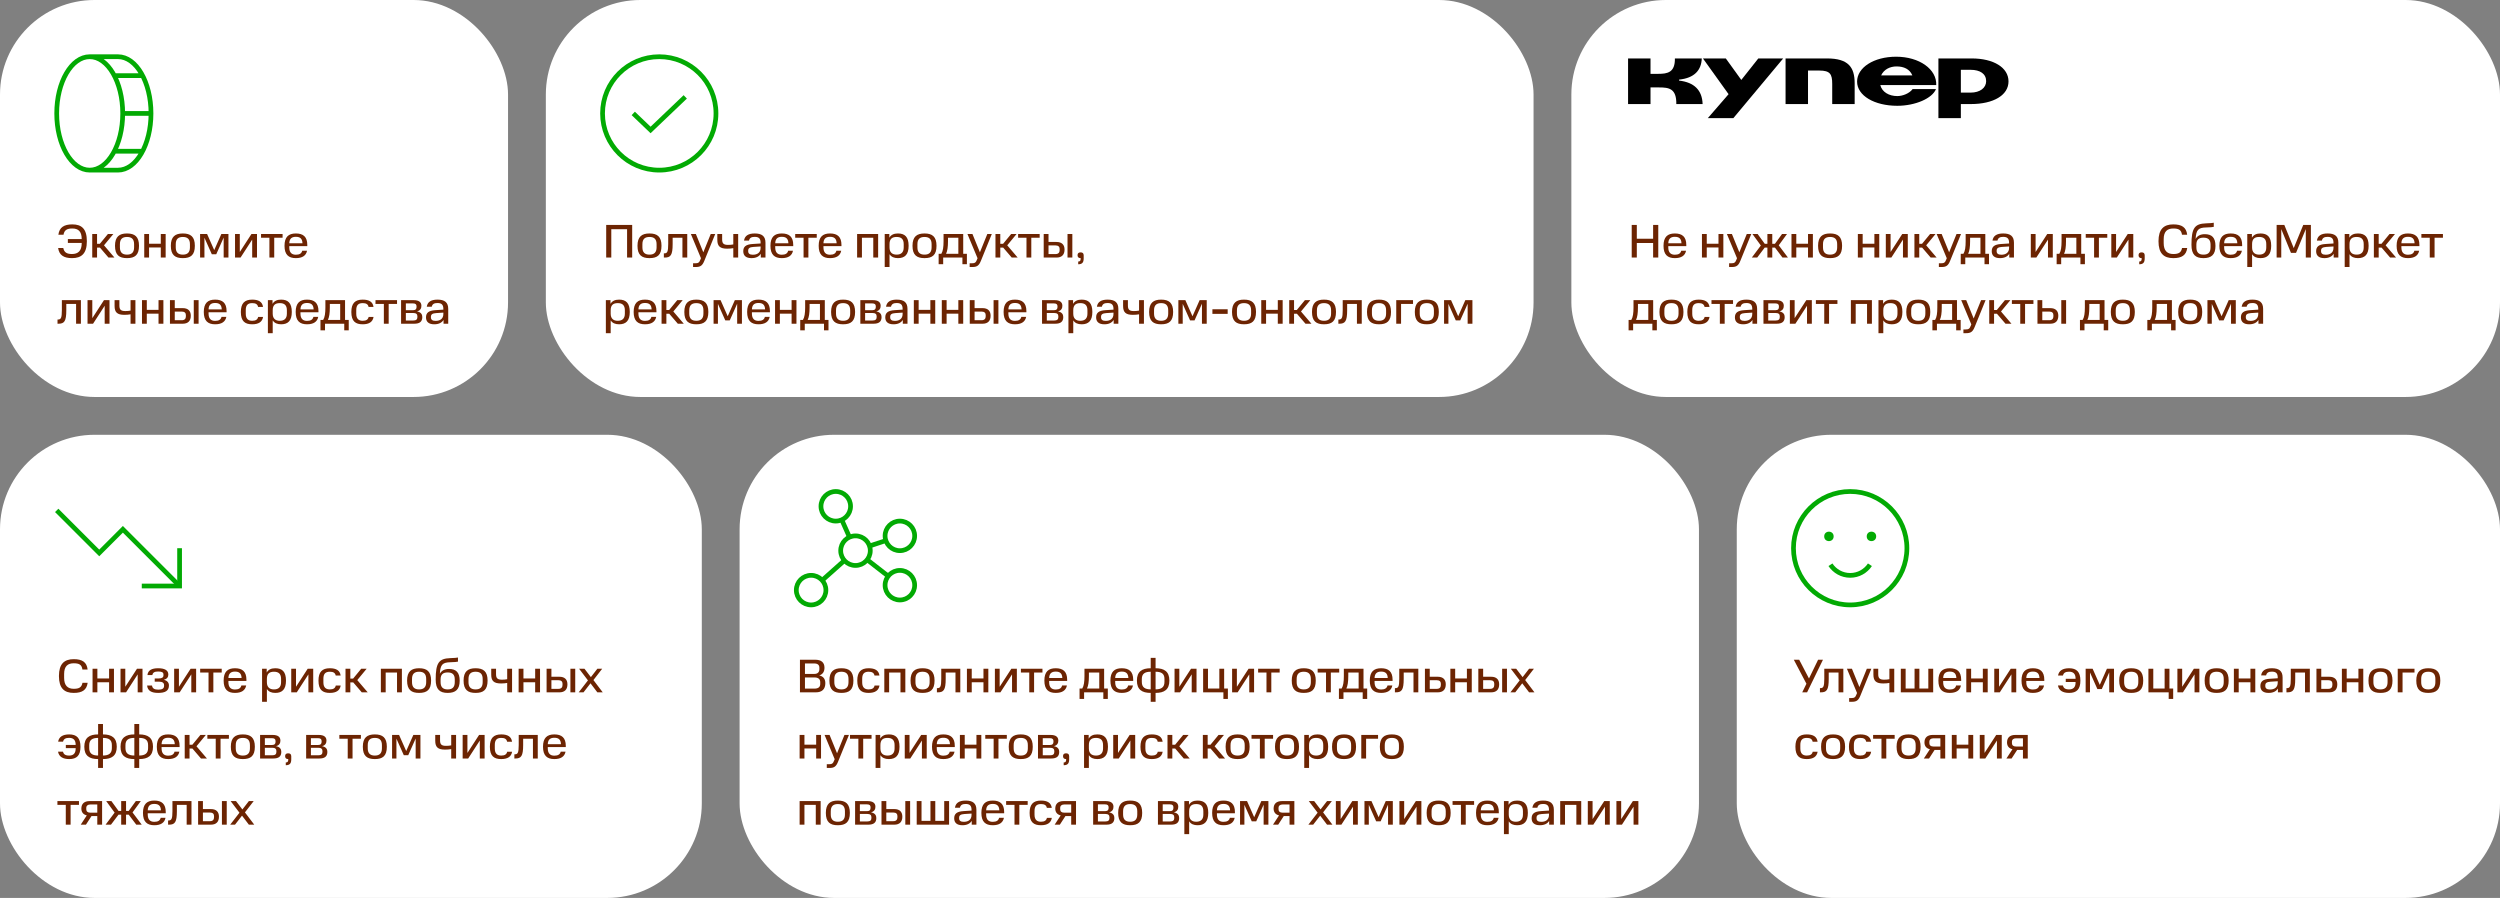
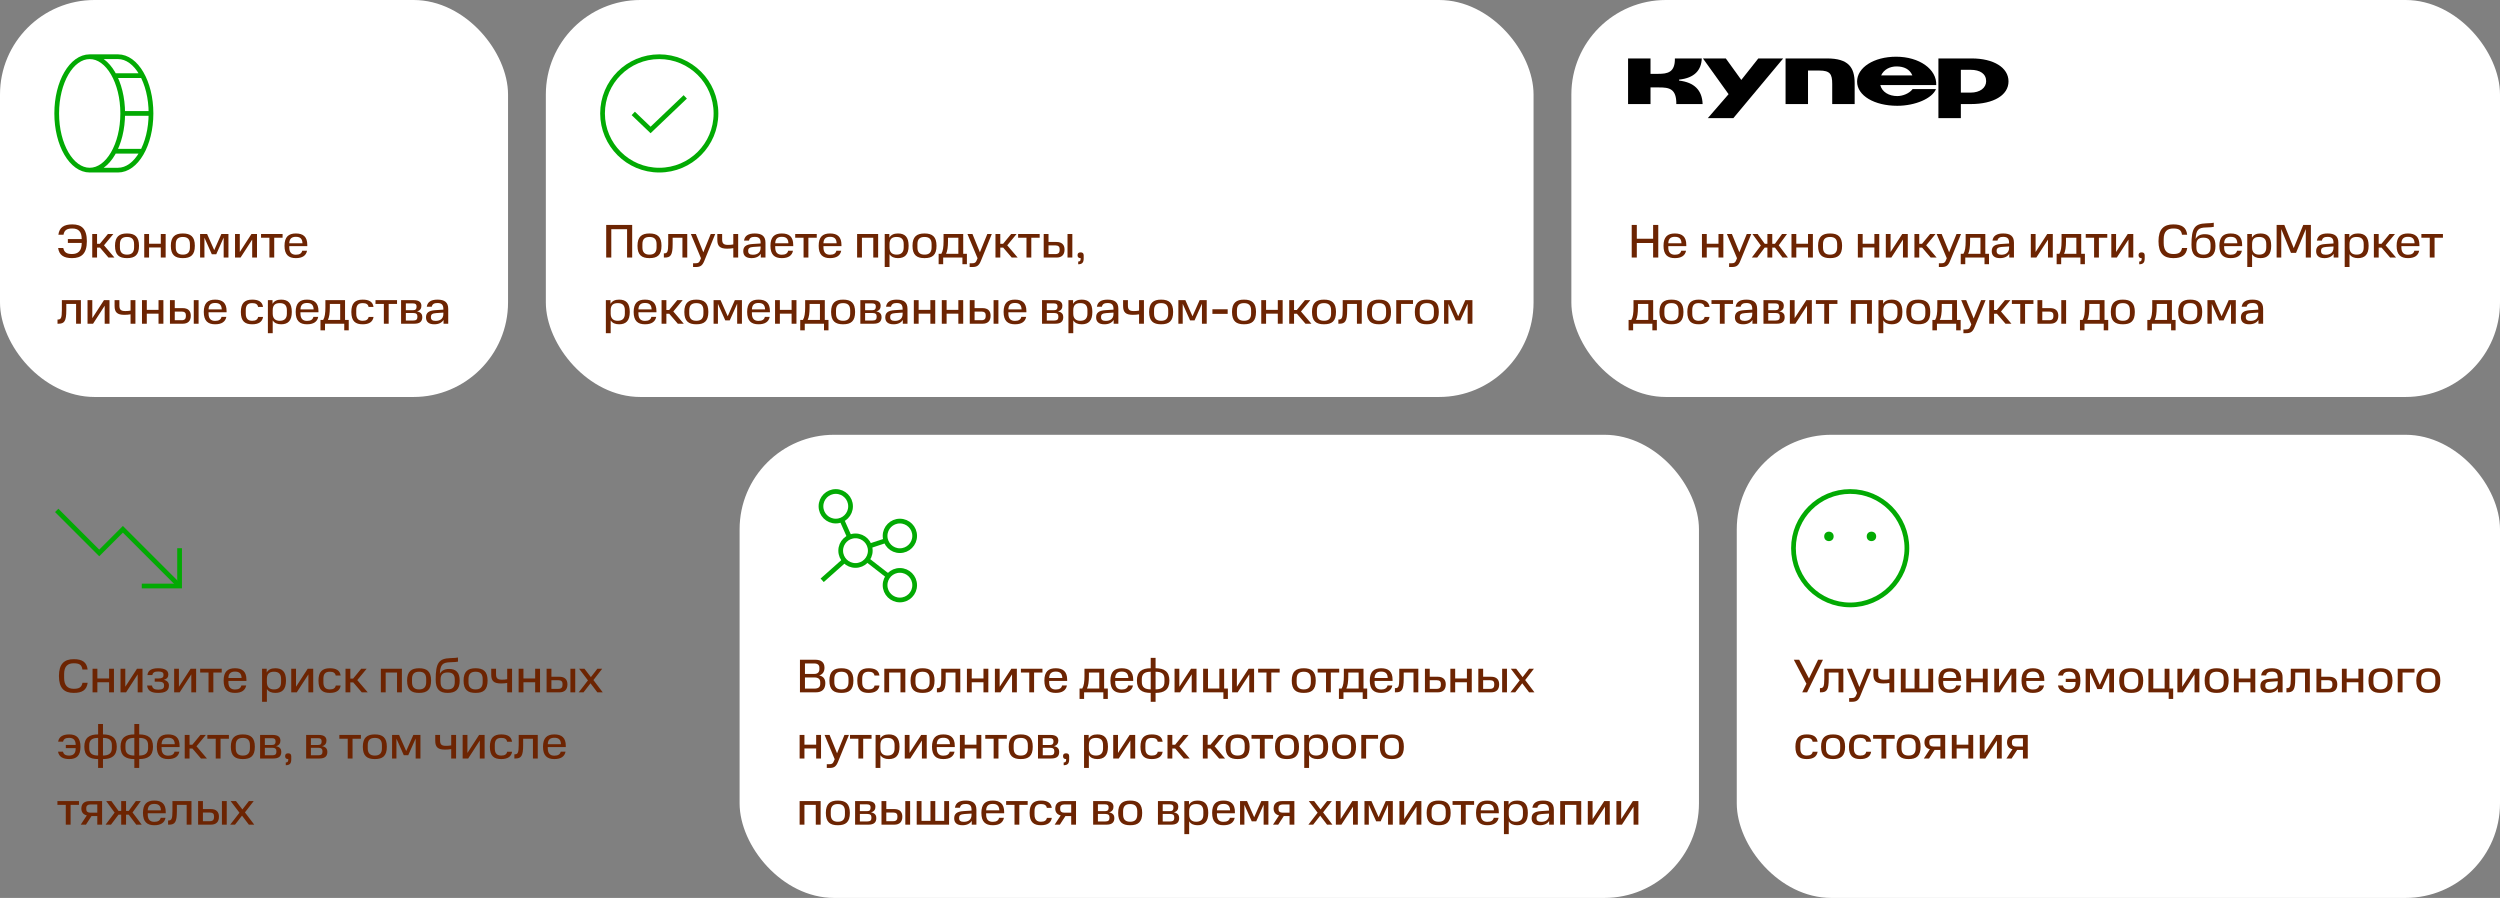
<svg xmlns="http://www.w3.org/2000/svg" width="1058" height="380" viewBox="0 0 1058 380" fill="none">
  <rect x="0" y="0" width="1058" height="380" fill="#808080" stroke="none" />
  <rect width="215" height="168" rx="40" fill="white" />
  <path d="M51.932 48C51.932 61.255 45.68 72 37.966 72M51.932 48C51.932 34.745 45.68 24 37.966 24M51.932 48H63.904M37.966 72C30.253 72 24 61.255 24 48C24 34.745 30.253 24 37.966 24M37.966 72H49.937C57.651 72 63.904 61.25 63.904 48M37.966 24H49.937C57.651 24 63.904 34.75 63.904 48M48.376 32H60.347M48.376 64H60.347" stroke="#02AA03" stroke-width="2" />
  <path d="M24.6 104.96H26.78C27.16 106.86 28.34 107.5 30.46 107.5C33 107.5 34.58 106.22 34.58 102.92V102.8H28.72V101.16H34.58C34.58 97.88 33.08 96.7 30.6 96.7C28.54 96.7 27.2 97.26 26.88 99.34H24.7C25.12 96.16 27.16 94.96 30.62 94.96C34.54 94.96 36.76 96.84 36.76 102.1C36.76 107.36 34.44 109.24 30.48 109.24C26.94 109.24 25.02 107.92 24.6 104.96ZM45.673 99.02H47.973L44.013 103.82L48.433 109H45.913L42.293 104.78H41.073V109H39.033V99.02H41.073V103.18H42.253L45.673 99.02ZM56.748 104.7V103.34C56.748 101.16 55.688 100.28 53.748 100.28C51.808 100.28 50.748 101.16 50.748 103.34V104.7C50.748 106.84 51.808 107.76 53.748 107.76C55.688 107.76 56.748 106.84 56.748 104.7ZM48.668 104.02C48.668 100.16 50.488 98.8 53.748 98.8C57.048 98.8 58.828 100.16 58.828 104.02C58.828 107.96 57.048 109.24 53.748 109.24C50.488 109.24 48.668 107.96 48.668 104.02ZM61.044 99.02H63.084V103.14H68.044V99.02H70.105V109H68.044V104.74H63.084V109H61.044V99.02ZM80.38 104.7V103.34C80.38 101.16 79.32 100.28 77.38 100.28C75.441 100.28 74.38 101.16 74.38 103.34V104.7C74.38 106.84 75.441 107.76 77.38 107.76C79.32 107.76 80.38 106.84 80.38 104.7ZM72.3 104.02C72.3 100.16 74.121 98.8 77.38 98.8C80.68 98.8 82.46 100.16 82.46 104.02C82.46 107.96 80.68 109.24 77.38 109.24C74.121 109.24 72.3 107.96 72.3 104.02ZM94.657 109V100.54L91.517 107.6H89.637L86.517 100.6V109H84.677V99.02H87.637L90.657 105.84L93.677 99.02H96.677V109H94.657ZM99.463 99.02H101.483V106.64L106.423 99.02H108.763V109H106.723V101.4L101.803 109H99.463V99.02ZM114.012 100.62H110.472V99.02H119.592V100.62H116.052V109H114.012V100.62ZM125.206 100.22C123.486 100.22 122.486 100.98 122.426 102.94H128.006C127.926 100.98 127.006 100.22 125.206 100.22ZM120.406 104.02C120.406 100.28 122.106 98.8 125.206 98.8C128.346 98.8 130.046 100.24 130.046 103.64V104.16H122.426V104.7C122.426 106.84 123.426 107.8 125.206 107.8C126.806 107.8 127.646 107.22 127.906 106.1H129.946C129.546 108.18 127.946 109.24 125.206 109.24C122.106 109.24 120.406 107.76 120.406 104.02ZM24.34 137V135.22H24.54C25.78 135.22 26.18 134.56 26.18 131.28V127.02H34.24V137H32.2V128.62H28.06V131.28C28.06 136 27.2 137 24.72 137H24.34ZM37.041 127.02H39.061V134.64L44.001 127.02H46.341V137H44.301V129.4L39.381 137H37.041V127.02ZM55.25 133.02C54.45 133.16 53.65 133.24 52.65 133.24C49.65 133.24 48.49 132.22 48.49 129.48V127.02H50.53V129.34C50.53 131.12 51.25 131.64 53.07 131.64C53.91 131.64 54.57 131.58 55.25 131.44V127.02H57.31V137H55.25V133.02ZM60.087 127.02H62.127V131.14H67.088V127.02H69.147V137H67.088V132.74H62.127V137H60.087V127.02ZM71.923 137V127.02H73.963V130.4H77.343C79.583 130.4 80.743 131.56 80.743 133.62C80.743 135.8 79.583 137 77.343 137H71.923ZM78.663 133.88V133.34C78.663 132.48 78.163 131.86 76.923 131.86H73.963V135.52H76.923C78.163 135.52 78.663 134.86 78.663 133.88ZM82.003 127.02H84.043V137H82.003V127.02ZM91.046 128.22C89.326 128.22 88.326 128.98 88.266 130.94H93.846C93.766 128.98 92.846 128.22 91.046 128.22ZM86.246 132.02C86.246 128.28 87.946 126.8 91.046 126.8C94.186 126.8 95.886 128.24 95.886 131.64V132.16H88.266V132.7C88.266 134.84 89.266 135.8 91.046 135.8C92.646 135.8 93.486 135.22 93.746 134.1H95.786C95.386 136.18 93.786 137.24 91.046 137.24C87.946 137.24 86.246 135.76 86.246 132.02ZM101.929 132.04C101.929 128.36 103.489 126.8 106.729 126.8C109.409 126.8 111.029 127.72 111.309 129.9H109.229C108.989 128.72 108.169 128.28 106.729 128.28C104.889 128.28 104.009 129.14 104.009 131.24V132.78C104.009 135 105.129 135.76 106.729 135.76C108.289 135.76 109.029 135.18 109.249 134.12H111.329C111.009 136.2 109.469 137.24 106.729 137.24C103.709 137.24 101.929 136 101.929 132.04ZM121.409 132.74V131.3C121.409 129.12 120.309 128.28 118.409 128.28C116.469 128.28 115.409 129.12 115.409 131.3V132.74C115.409 134.82 116.549 135.76 118.409 135.76C120.309 135.76 121.409 134.8 121.409 132.74ZM113.369 127.02H115.329V128.6C116.049 127.34 117.289 126.8 118.969 126.8C121.869 126.8 123.489 128.24 123.489 132.02C123.489 135.76 121.869 137.24 118.969 137.24C117.349 137.24 116.149 136.74 115.409 135.58V141H113.369V127.02ZM129.933 128.22C128.213 128.22 127.213 128.98 127.153 130.94H132.733C132.653 128.98 131.733 128.22 129.933 128.22ZM125.133 132.02C125.133 128.28 126.833 126.8 129.933 126.8C133.073 126.8 134.773 128.24 134.773 131.64V132.16H127.153V132.7C127.153 134.84 128.153 135.8 129.933 135.8C131.533 135.8 132.373 135.22 132.633 134.1H134.673C134.273 136.18 132.673 137.24 129.933 137.24C126.833 137.24 125.133 135.76 125.133 132.02ZM135.626 139.8V135.4H136.766C137.466 134.26 137.706 132.54 137.706 130.1V127.02H146.026V135.4H147.586V139.8H145.686V137H137.546V139.8H135.626ZM143.966 128.62H139.586V130.1C139.586 132.54 139.326 134.26 138.766 135.4H143.966V128.62ZM148.687 132.04C148.687 128.36 150.247 126.8 153.487 126.8C156.167 126.8 157.787 127.72 158.067 129.9H155.987C155.747 128.72 154.927 128.28 153.487 128.28C151.647 128.28 150.767 129.14 150.767 131.24V132.78C150.767 135 151.887 135.76 153.487 135.76C155.047 135.76 155.787 135.18 156.007 134.12H158.087C157.767 136.2 156.227 137.24 153.487 137.24C150.467 137.24 148.687 136 148.687 132.04ZM162.449 128.62H158.909V127.02H168.029V128.62H164.489V137H162.449V128.62ZM169.736 127.02H175.036C177.376 127.02 178.336 127.96 178.336 129.4C178.336 130.42 177.956 131.4 176.476 131.78C178.216 132.12 178.716 133.1 178.716 134.18C178.716 136.12 177.616 137 175.316 137H169.736V127.02ZM176.636 134.24V133.8C176.636 132.92 176.076 132.46 174.856 132.46H171.756V135.64H174.856C176.076 135.64 176.636 135.2 176.636 134.24ZM176.276 129.96V129.62C176.276 128.86 175.916 128.4 174.736 128.4H171.756V131.28H174.796C175.936 131.28 176.276 130.7 176.276 129.96ZM180.288 134.32C180.288 132.44 181.328 131.44 184.248 131.26L187.628 131.04V130.72C187.628 128.92 186.828 128.24 185.148 128.24C183.788 128.24 182.968 128.64 182.708 129.82H180.608C180.908 127.8 182.388 126.8 185.148 126.8C188.188 126.8 189.688 127.98 189.688 130.72V137H187.708V135.38C187.008 136.56 185.668 137.24 183.788 137.24C181.408 137.24 180.288 136.16 180.288 134.32ZM182.368 134.32C182.368 135.3 183.008 135.8 184.348 135.8C186.128 135.8 187.628 135 187.628 132.88V132.3L184.548 132.5C183.028 132.62 182.368 133.02 182.368 134.06V134.32Z" fill="#6C2402" />
  <rect x="231" width="418" height="168" rx="40" fill="white" />
  <path d="M279 72C292.255 72 303 61.255 303 48C303 34.745 292.255 24 279 24C265.745 24 255 34.745 255 48C255 61.255 265.745 72 279 72Z" stroke="#02AA03" stroke-width="2" />
  <path d="M290 41L275.325 55L268 48" stroke="#02AA03" stroke-width="2" />
  <path d="M256.54 95.2H267.54V109H265.38V97H258.7V109H256.54V95.2ZM277.865 104.7V103.34C277.865 101.16 276.805 100.28 274.865 100.28C272.925 100.28 271.865 101.16 271.865 103.34V104.7C271.865 106.84 272.925 107.76 274.865 107.76C276.805 107.76 277.865 106.84 277.865 104.7ZM269.785 104.02C269.785 100.16 271.605 98.8 274.865 98.8C278.165 98.8 279.945 100.16 279.945 104.02C279.945 107.96 278.165 109.24 274.865 109.24C271.605 109.24 269.785 107.96 269.785 104.02ZM280.945 109V107.22H281.145C282.385 107.22 282.785 106.56 282.785 103.28V99.02H290.845V109H288.805V100.62H284.665V103.28C284.665 108 283.805 109 281.325 109H280.945ZM293.306 111.42H294.206C295.486 111.42 295.926 111.14 296.406 109.88L296.646 109.28L292.366 99.02H294.486L297.646 106.78L300.786 99.02H302.686L298.086 110.34C297.266 112.38 296.446 113 294.466 113H293.306V111.42ZM310.332 105.02C309.532 105.16 308.732 105.24 307.732 105.24C304.732 105.24 303.572 104.22 303.572 101.48V99.02H305.612V101.34C305.612 103.12 306.332 103.64 308.152 103.64C308.992 103.64 309.652 103.58 310.332 103.44V99.02H312.392V109H310.332V105.02ZM314.55 106.32C314.55 104.44 315.59 103.44 318.51 103.26L321.89 103.04V102.72C321.89 100.92 321.09 100.24 319.41 100.24C318.05 100.24 317.23 100.64 316.97 101.82H314.87C315.17 99.8 316.65 98.8 319.41 98.8C322.45 98.8 323.95 99.98 323.95 102.72V109H321.97V107.38C321.27 108.56 319.93 109.24 318.05 109.24C315.67 109.24 314.55 108.16 314.55 106.32ZM316.63 106.32C316.63 107.3 317.27 107.8 318.61 107.8C320.39 107.8 321.89 107 321.89 104.88V104.3L318.81 104.5C317.29 104.62 316.63 105.02 316.63 106.06V106.32ZM330.854 100.22C329.134 100.22 328.134 100.98 328.074 102.94H333.654C333.574 100.98 332.654 100.22 330.854 100.22ZM326.054 104.02C326.054 100.28 327.754 98.8 330.854 98.8C333.994 98.8 335.694 100.24 335.694 103.64V104.16H328.074V104.7C328.074 106.84 329.074 107.8 330.854 107.8C332.454 107.8 333.294 107.22 333.554 106.1H335.594C335.194 108.18 333.594 109.24 330.854 109.24C327.754 109.24 326.054 107.76 326.054 104.02ZM340.07 100.62H336.53V99.02H345.65V100.62H342.11V109H340.07V100.62ZM351.265 100.22C349.545 100.22 348.545 100.98 348.485 102.94H354.065C353.985 100.98 353.065 100.22 351.265 100.22ZM346.465 104.02C346.465 100.28 348.165 98.8 351.265 98.8C354.405 98.8 356.105 100.24 356.105 103.64V104.16H348.485V104.7C348.485 106.84 349.485 107.8 351.265 107.8C352.865 107.8 353.705 107.22 353.965 106.1H356.005C355.605 108.18 354.005 109.24 351.265 109.24C348.165 109.24 346.465 107.76 346.465 104.02ZM362.728 99.02H371.628V109H369.568V100.62H364.768V109H362.728V99.02ZM382.448 104.74V103.3C382.448 101.12 381.348 100.28 379.448 100.28C377.508 100.28 376.448 101.12 376.448 103.3V104.74C376.448 106.82 377.588 107.76 379.448 107.76C381.348 107.76 382.448 106.8 382.448 104.74ZM374.408 99.02H376.368V100.6C377.088 99.34 378.328 98.8 380.008 98.8C382.908 98.8 384.528 100.24 384.528 104.02C384.528 107.76 382.908 109.24 380.008 109.24C378.388 109.24 377.188 108.74 376.448 107.58V113H374.408V99.02ZM394.252 104.7V103.34C394.252 101.16 393.192 100.28 391.252 100.28C389.312 100.28 388.252 101.16 388.252 103.34V104.7C388.252 106.84 389.312 107.76 391.252 107.76C393.192 107.76 394.252 106.84 394.252 104.7ZM386.172 104.02C386.172 100.16 387.992 98.8 391.252 98.8C394.552 98.8 396.332 100.16 396.332 104.02C396.332 107.96 394.552 109.24 391.252 109.24C387.992 109.24 386.172 107.96 386.172 104.02ZM397.232 111.8V107.4H398.372C399.072 106.26 399.312 104.54 399.312 102.1V99.02H407.632V107.4H409.192V111.8H407.292V109H399.152V111.8H397.232ZM405.572 100.62H401.192V102.1C401.192 104.54 400.932 106.26 400.372 107.4H405.572V100.62ZM410.357 111.42H411.257C412.537 111.42 412.977 111.14 413.457 109.88L413.697 109.28L409.417 99.02H411.537L414.697 106.78L417.837 99.02H419.737L415.137 110.34C414.317 112.38 413.497 113 411.517 113H410.357V111.42ZM427.923 99.02H430.223L426.263 103.82L430.683 109H428.163L424.543 104.78H423.323V109H421.283V99.02H423.323V103.18H424.503L427.923 99.02ZM434.406 100.62H430.866V99.02H439.986V100.62H436.446V109H434.406V100.62ZM441.693 109V99.02H443.733V102.4H447.113C449.353 102.4 450.513 103.56 450.513 105.62C450.513 107.8 449.353 109 447.113 109H441.693ZM448.433 105.88V105.34C448.433 104.48 447.933 103.86 446.693 103.86H443.733V107.52H446.693C447.933 107.52 448.433 106.86 448.433 105.88ZM451.773 99.02H453.813V109H451.773V99.02ZM456.295 110.68C457.075 110.68 457.335 110.3 457.335 109.52V109.24H457.275C456.495 109.24 456.015 108.84 456.015 108C456.015 107.2 456.475 106.8 457.295 106.8C458.135 106.8 458.615 107.16 458.615 108.06V109.34C458.615 111.12 457.955 111.84 456.295 111.84V110.68ZM264.44 132.74V131.3C264.44 129.12 263.34 128.28 261.44 128.28C259.5 128.28 258.44 129.12 258.44 131.3V132.74C258.44 134.82 259.58 135.76 261.44 135.76C263.34 135.76 264.44 134.8 264.44 132.74ZM256.4 127.02H258.36V128.6C259.08 127.34 260.32 126.8 262 126.8C264.9 126.8 266.52 128.24 266.52 132.02C266.52 135.76 264.9 137.24 262 137.24C260.38 137.24 259.18 136.74 258.44 135.58V141H256.4V127.02ZM272.964 128.22C271.244 128.22 270.244 128.98 270.184 130.94H275.764C275.684 128.98 274.764 128.22 272.964 128.22ZM268.164 132.02C268.164 128.28 269.864 126.8 272.964 126.8C276.104 126.8 277.804 128.24 277.804 131.64V132.16H270.184V132.7C270.184 134.84 271.184 135.8 272.964 135.8C274.564 135.8 275.404 135.22 275.664 134.1H277.704C277.304 136.18 275.704 137.24 272.964 137.24C269.864 137.24 268.164 135.76 268.164 132.02ZM286.614 127.02H288.914L284.954 131.82L289.374 137H286.854L283.234 132.78H282.014V137H279.974V127.02H282.014V131.18H283.194L286.614 127.02ZM297.689 132.7V131.34C297.689 129.16 296.629 128.28 294.689 128.28C292.749 128.28 291.689 129.16 291.689 131.34V132.7C291.689 134.84 292.749 135.76 294.689 135.76C296.629 135.76 297.689 134.84 297.689 132.7ZM289.609 132.02C289.609 128.16 291.429 126.8 294.689 126.8C297.989 126.8 299.769 128.16 299.769 132.02C299.769 135.96 297.989 137.24 294.689 137.24C291.429 137.24 289.609 135.96 289.609 132.02ZM311.966 137V128.54L308.826 135.6H306.946L303.826 128.6V137H301.986V127.02H304.946L307.966 133.84L310.986 127.02H313.986V137H311.966ZM320.991 128.22C319.271 128.22 318.271 128.98 318.211 130.94H323.791C323.711 128.98 322.791 128.22 320.991 128.22ZM316.191 132.02C316.191 128.28 317.891 126.8 320.991 126.8C324.131 126.8 325.831 128.24 325.831 131.64V132.16H318.211V132.7C318.211 134.84 319.211 135.8 320.991 135.8C322.591 135.8 323.431 135.22 323.691 134.1H325.731C325.331 136.18 323.731 137.24 320.991 137.24C317.891 137.24 316.191 135.76 316.191 132.02ZM328.002 127.02H330.042V131.14H335.002V127.02H337.062V137H335.002V132.74H330.042V137H328.002V127.02ZM338.658 139.8V135.4H339.798C340.498 134.26 340.738 132.54 340.738 130.1V127.02H349.058V135.4H350.618V139.8H348.717V137H340.578V139.8H338.658ZM346.998 128.62H342.618V130.1C342.618 132.54 342.358 134.26 341.798 135.4H346.998V128.62ZM359.798 132.7V131.34C359.798 129.16 358.738 128.28 356.798 128.28C354.858 128.28 353.798 129.16 353.798 131.34V132.7C353.798 134.84 354.858 135.76 356.798 135.76C358.738 135.76 359.798 134.84 359.798 132.7ZM351.718 132.02C351.718 128.16 353.538 126.8 356.798 126.8C360.098 126.8 361.878 128.16 361.878 132.02C361.878 135.96 360.098 137.24 356.798 137.24C353.538 137.24 351.718 135.96 351.718 132.02ZM364.095 127.02H369.395C371.735 127.02 372.695 127.96 372.695 129.4C372.695 130.42 372.315 131.4 370.835 131.78C372.575 132.12 373.075 133.1 373.075 134.18C373.075 136.12 371.975 137 369.675 137H364.095V127.02ZM370.995 134.24V133.8C370.995 132.92 370.435 132.46 369.215 132.46H366.115V135.64H369.215C370.435 135.64 370.995 135.2 370.995 134.24ZM370.635 129.96V129.62C370.635 128.86 370.275 128.4 369.095 128.4H366.115V131.28H369.155C370.295 131.28 370.635 130.7 370.635 129.96ZM374.647 134.32C374.647 132.44 375.687 131.44 378.607 131.26L381.987 131.04V130.72C381.987 128.92 381.187 128.24 379.507 128.24C378.147 128.24 377.327 128.64 377.067 129.82H374.967C375.267 127.8 376.747 126.8 379.507 126.8C382.547 126.8 384.047 127.98 384.047 130.72V137H382.067V135.38C381.367 136.56 380.027 137.24 378.147 137.24C375.767 137.24 374.647 136.16 374.647 134.32ZM376.727 134.32C376.727 135.3 377.367 135.8 378.707 135.8C380.487 135.8 381.987 135 381.987 132.88V132.3L378.907 132.5C377.387 132.62 376.727 133.02 376.727 134.06V134.32ZM386.732 127.02H388.772V131.14H393.732V127.02H395.792V137H393.732V132.74H388.772V137H386.732V127.02ZM398.568 127.02H400.608V131.14H405.568V127.02H407.628V137H405.568V132.74H400.608V137H398.568V127.02ZM410.404 137V127.02H412.444V130.4H415.824C418.064 130.4 419.224 131.56 419.224 133.62C419.224 135.8 418.064 137 415.824 137H410.404ZM417.144 133.88V133.34C417.144 132.48 416.644 131.86 415.404 131.86H412.444V135.52H415.404C416.644 135.52 417.144 134.86 417.144 133.88ZM420.484 127.02H422.524V137H420.484V127.02ZM429.526 128.22C427.806 128.22 426.806 128.98 426.746 130.94H432.326C432.246 128.98 431.326 128.22 429.526 128.22ZM424.726 132.02C424.726 128.28 426.426 126.8 429.526 126.8C432.666 126.8 434.366 128.24 434.366 131.64V132.16H426.746V132.7C426.746 134.84 427.746 135.8 429.526 135.8C431.126 135.8 431.966 135.22 432.226 134.1H434.266C433.866 136.18 432.266 137.24 429.526 137.24C426.426 137.24 424.726 135.76 424.726 132.02ZM440.99 127.02H446.29C448.63 127.02 449.59 127.96 449.59 129.4C449.59 130.42 449.21 131.4 447.73 131.78C449.47 132.12 449.97 133.1 449.97 134.18C449.97 136.12 448.87 137 446.57 137H440.99V127.02ZM447.89 134.24V133.8C447.89 132.92 447.33 132.46 446.11 132.46H443.01V135.64H446.11C447.33 135.64 447.89 135.2 447.89 134.24ZM447.53 129.96V129.62C447.53 128.86 447.17 128.4 445.99 128.4H443.01V131.28H446.05C447.19 131.28 447.53 130.7 447.53 129.96ZM460.202 132.74V131.3C460.202 129.12 459.102 128.28 457.202 128.28C455.262 128.28 454.202 129.12 454.202 131.3V132.74C454.202 134.82 455.342 135.76 457.202 135.76C459.102 135.76 460.202 134.8 460.202 132.74ZM452.162 127.02H454.122V128.6C454.842 127.34 456.082 126.8 457.762 126.8C460.662 126.8 462.282 128.24 462.282 132.02C462.282 135.76 460.662 137.24 457.762 137.24C456.142 137.24 454.942 136.74 454.202 135.58V141H452.162V127.02ZM463.885 134.32C463.885 132.44 464.925 131.44 467.845 131.26L471.225 131.04V130.72C471.225 128.92 470.425 128.24 468.745 128.24C467.385 128.24 466.565 128.64 466.305 129.82H464.205C464.505 127.8 465.985 126.8 468.745 126.8C471.785 126.8 473.285 127.98 473.285 130.72V137H471.305V135.38C470.605 136.56 469.265 137.24 467.385 137.24C465.005 137.24 463.885 136.16 463.885 134.32ZM465.965 134.32C465.965 135.3 466.605 135.8 467.945 135.8C469.725 135.8 471.225 135 471.225 132.88V132.3L468.145 132.5C466.625 132.62 465.965 133.02 465.965 134.06V134.32ZM482.051 133.02C481.251 133.16 480.451 133.24 479.451 133.24C476.451 133.24 475.291 132.22 475.291 129.48V127.02H477.331V129.34C477.331 131.12 478.051 131.64 479.871 131.64C480.711 131.64 481.371 131.58 482.051 131.44V127.02H484.111V137H482.051V133.02ZM494.388 132.7V131.34C494.388 129.16 493.328 128.28 491.388 128.28C489.448 128.28 488.388 129.16 488.388 131.34V132.7C488.388 134.84 489.448 135.76 491.388 135.76C493.328 135.76 494.388 134.84 494.388 132.7ZM486.308 132.02C486.308 128.16 488.128 126.8 491.388 126.8C494.688 126.8 496.468 128.16 496.468 132.02C496.468 135.96 494.688 137.24 491.388 137.24C488.128 137.24 486.308 135.96 486.308 132.02ZM508.665 137V128.54L505.525 135.6H503.645L500.525 128.6V137H498.685V127.02H501.645L504.665 133.84L507.685 127.02H510.685V137H508.665ZM513.09 130.88H519.55V132.82H513.09V130.88ZM529.466 132.7V131.34C529.466 129.16 528.406 128.28 526.466 128.28C524.526 128.28 523.466 129.16 523.466 131.34V132.7C523.466 134.84 524.526 135.76 526.466 135.76C528.406 135.76 529.466 134.84 529.466 132.7ZM521.386 132.02C521.386 128.16 523.206 126.8 526.466 126.8C529.766 126.8 531.546 128.16 531.546 132.02C531.546 135.96 529.766 137.24 526.466 137.24C523.206 137.24 521.386 135.96 521.386 132.02ZM533.763 127.02H535.803V131.14H540.763V127.02H542.823V137H540.763V132.74H535.803V137H533.763V127.02ZM552.239 127.02H554.539L550.579 131.82L554.999 137H552.479L548.859 132.78H547.639V137H545.599V127.02H547.639V131.18H548.819L552.239 127.02ZM563.314 132.7V131.34C563.314 129.16 562.254 128.28 560.314 128.28C558.374 128.28 557.314 129.16 557.314 131.34V132.7C557.314 134.84 558.374 135.76 560.314 135.76C562.254 135.76 563.314 134.84 563.314 132.7ZM555.234 132.02C555.234 128.16 557.054 126.8 560.314 126.8C563.614 126.8 565.394 128.16 565.394 132.02C565.394 135.96 563.614 137.24 560.314 137.24C557.054 137.24 555.234 135.96 555.234 132.02ZM566.395 137V135.22H566.595C567.835 135.22 568.235 134.56 568.235 131.28V127.02H576.295V137H574.255V128.62H570.115V131.28C570.115 136 569.255 137 566.775 137H566.395ZM586.595 132.7V131.34C586.595 129.16 585.535 128.28 583.595 128.28C581.655 128.28 580.595 129.16 580.595 131.34V132.7C580.595 134.84 581.655 135.76 583.595 135.76C585.535 135.76 586.595 134.84 586.595 132.7ZM578.515 132.02C578.515 128.16 580.335 126.8 583.595 126.8C586.895 126.8 588.675 128.16 588.675 132.02C588.675 135.96 586.895 137.24 583.595 137.24C580.335 137.24 578.515 135.96 578.515 132.02ZM590.892 127.02H597.992V128.62H592.932V137H590.892V127.02ZM606.83 132.7V131.34C606.83 129.16 605.77 128.28 603.83 128.28C601.89 128.28 600.83 129.16 600.83 131.34V132.7C600.83 134.84 601.89 135.76 603.83 135.76C605.77 135.76 606.83 134.84 606.83 132.7ZM598.75 132.02C598.75 128.16 600.57 126.8 603.83 126.8C607.13 126.8 608.91 128.16 608.91 132.02C608.91 135.96 607.13 137.24 603.83 137.24C600.57 137.24 598.75 135.96 598.75 132.02ZM621.107 137V128.54L617.967 135.6H616.087L612.967 128.6V137H611.127V127.02H614.087L617.107 133.84L620.127 127.02H623.127V137H621.107Z" fill="#6C2402" />
  <rect x="665" width="393" height="168" rx="40" fill="white" />
  <path d="M736.919 33.828L730.362 24.732H720.686L731.532 39.858L722.742 50H733.552L754.64 24.732H744.114L736.919 33.828Z" fill="black" />
  <path d="M710.585 34.107V33.689C717.142 33.027 720.012 29.646 720.19 24.732H708.813C708.919 30.692 705.658 31.249 701.795 31.249H698.499V24.732H689V44.04H698.499V37H702.149C706.296 37 709.521 37.453 709.415 44.04H720.544C720.367 38.15 716.964 34.839 710.585 34.107Z" fill="black" />
  <path d="M773.196 24.732H755.652V44.04H765.151V29.855H769.9C774.508 29.855 775.394 31.354 775.394 35.501V44.04H784.892V35.257C784.892 28.426 782.199 24.732 773.196 24.732Z" fill="black" />
  <path d="M834.406 24.732H820.335V50H829.834V44.04H834.051C843.657 44.04 850 40.276 850 34.456C850 28.635 843.762 24.732 834.406 24.732ZM833.945 39.196H829.834V29.542H833.945C837.985 29.542 840.538 31.249 840.538 34.351C840.538 37.174 837.95 39.196 833.945 39.196Z" fill="black" />
  <path d="M802.436 24C793.044 24 785.92 28.566 785.92 34.526C785.92 40.485 793.257 44.772 802.933 44.772C810.553 44.772 817.747 41.635 819.307 37.697H809.418C808.036 39.579 805.166 40.66 802.933 40.66C799.389 40.66 796.447 38.917 795.738 35.989H819.413C819.697 29.332 812.289 24 802.436 24ZM796.092 31.912C797.262 29.367 799.849 28.113 802.613 28.113C805.697 28.113 808.178 29.228 809.313 31.912H796.092Z" fill="black" />
  <path d="M690.54 95.2H692.7V101.04H699.6V95.2H701.78V109H699.6V102.84H692.7V109H690.54V95.2ZM708.8 100.22C707.08 100.22 706.08 100.98 706.02 102.94H711.6C711.52 100.98 710.6 100.22 708.8 100.22ZM704 104.02C704 100.28 705.7 98.8 708.8 98.8C711.94 98.8 713.64 100.24 713.64 103.64V104.16H706.02V104.7C706.02 106.84 707.02 107.8 708.8 107.8C710.4 107.8 711.24 107.22 711.5 106.1H713.54C713.14 108.18 711.54 109.24 708.8 109.24C705.7 109.24 704 107.76 704 104.02ZM720.263 99.02H722.303V103.14H727.263V99.02H729.323V109H727.263V104.74H722.303V109H720.263V99.02ZM731.759 111.42H732.659C733.939 111.42 734.379 111.14 734.859 109.88L735.099 109.28L730.819 99.02H732.939L736.099 106.78L739.239 99.02H741.139L736.539 110.34C735.719 112.38 734.899 113 732.919 113H731.759V111.42ZM754.165 99.02H756.265L752.765 103.82L756.665 109H754.345L751.165 104.78H750.025V109H747.965V104.78H746.825L743.645 109H741.365L745.185 103.9L741.625 99.02H743.825L746.845 103.18H747.965V99.02H750.025V103.18H751.145L754.165 99.02ZM758.154 99.02H760.194V103.14H765.154V99.02H767.214V109H765.154V104.74H760.194V109H758.154V99.02ZM777.49 104.7V103.34C777.49 101.16 776.43 100.28 774.49 100.28C772.55 100.28 771.49 101.16 771.49 103.34V104.7C771.49 106.84 772.55 107.76 774.49 107.76C776.43 107.76 777.49 106.84 777.49 104.7ZM769.41 104.02C769.41 100.16 771.23 98.8 774.49 98.8C777.79 98.8 779.57 100.16 779.57 104.02C779.57 107.96 777.79 109.24 774.49 109.24C771.23 109.24 769.41 107.96 769.41 104.02ZM786.24 99.02H788.28V103.14H793.24V99.02H795.3V109H793.24V104.74H788.28V109H786.24V99.02ZM798.076 99.02H800.096V106.64L805.036 99.02H807.376V109H805.336V101.4L800.416 109H798.076V99.02ZM816.825 99.02H819.125L815.165 103.82L819.585 109H817.065L813.445 104.78H812.225V109H810.185V99.02H812.225V103.18H813.405L816.825 99.02ZM820.529 111.42H821.429C822.709 111.42 823.149 111.14 823.629 109.88L823.869 109.28L819.589 99.02H821.709L824.869 106.78L828.009 99.02H829.909L825.309 110.34C824.489 112.38 823.669 113 821.689 113H820.529V111.42ZM829.786 111.8V107.4H830.926C831.626 106.26 831.866 104.54 831.866 102.1V99.02H840.186V107.4H841.746V111.8H839.846V109H831.706V111.8H829.786ZM838.126 100.62H833.746V102.1C833.746 104.54 833.486 106.26 832.926 107.4H838.126V100.62ZM842.905 106.32C842.905 104.44 843.945 103.44 846.865 103.26L850.245 103.04V102.72C850.245 100.92 849.445 100.24 847.765 100.24C846.405 100.24 845.585 100.64 845.325 101.82H843.225C843.525 99.8 845.005 98.8 847.765 98.8C850.805 98.8 852.305 99.98 852.305 102.72V109H850.325V107.38C849.625 108.56 848.285 109.24 846.405 109.24C844.025 109.24 842.905 108.16 842.905 106.32ZM844.985 106.32C844.985 107.3 845.625 107.8 846.965 107.8C848.745 107.8 850.245 107 850.245 104.88V104.3L847.165 104.5C845.645 104.62 844.985 105.02 844.985 106.06V106.32ZM859.443 99.02H861.463V106.64L866.403 99.02H868.743V109H866.703V101.4L861.783 109H859.443V99.02ZM870.372 111.8V107.4H871.512C872.212 106.26 872.452 104.54 872.452 102.1V99.02H880.772V107.4H882.332V111.8H880.432V109H872.292V111.8H870.372ZM878.712 100.62H874.332V102.1C874.332 104.54 874.072 106.26 873.512 107.4H878.712V100.62ZM886.219 100.62H882.679V99.02H891.799V100.62H888.259V109H886.219V100.62ZM893.505 99.02H895.525V106.64L900.465 99.02H902.805V109H900.765V101.4L895.845 109H893.505V99.02ZM905.315 110.68C906.095 110.68 906.355 110.3 906.355 109.52V109.24H906.295C905.515 109.24 905.035 108.84 905.035 108C905.035 107.2 905.495 106.8 906.315 106.8C907.155 106.8 907.635 107.16 907.635 108.06V109.34C907.635 111.12 906.975 111.84 905.315 111.84V110.68ZM913.475 102.1C913.475 96.94 915.755 94.96 919.735 94.96C923.355 94.96 925.255 96.22 925.615 99.34H923.415C923.135 97.26 921.975 96.7 919.735 96.7C917.235 96.7 915.675 97.92 915.675 101.22V102.9C915.675 106.14 917.215 107.5 919.755 107.5C921.895 107.5 923.075 106.96 923.435 104.96H925.635C925.215 108.02 923.315 109.24 919.735 109.24C915.755 109.24 913.475 107.28 913.475 102.1ZM927.425 103.6C927.425 96.46 928.805 94.7 933.585 94.52C935.405 94.46 936.325 94.38 936.865 94.26V96C936.365 96.12 935.465 96.22 933.665 96.26C930.365 96.34 929.405 97.2 929.185 101.12C929.905 99.82 931.185 99.1 933.065 99.1C936.045 99.1 937.585 100.56 937.585 104.08C937.585 107.78 935.865 109.24 932.505 109.24C929.185 109.24 927.425 107.8 927.425 103.6ZM935.505 104.66V103.54C935.505 101.36 934.405 100.58 932.505 100.58C930.605 100.58 929.505 101.36 929.505 103.54V104.66C929.505 106.9 930.605 107.76 932.505 107.76C934.445 107.76 935.505 106.9 935.505 104.66ZM944.034 100.22C942.314 100.22 941.314 100.98 941.254 102.94H946.834C946.754 100.98 945.834 100.22 944.034 100.22ZM939.234 104.02C939.234 100.28 940.934 98.8 944.034 98.8C947.174 98.8 948.874 100.24 948.874 103.64V104.16H941.254V104.7C941.254 106.84 942.254 107.8 944.034 107.8C945.634 107.8 946.474 107.22 946.734 106.1H948.774C948.374 108.18 946.774 109.24 944.034 109.24C940.934 109.24 939.234 107.76 939.234 104.02ZM959.085 104.74V103.3C959.085 101.12 957.985 100.28 956.085 100.28C954.145 100.28 953.085 101.12 953.085 103.3V104.74C953.085 106.82 954.225 107.76 956.085 107.76C957.985 107.76 959.085 106.8 959.085 104.74ZM951.045 99.02H953.005V100.6C953.725 99.34 954.965 98.8 956.645 98.8C959.545 98.8 961.165 100.24 961.165 104.02C961.165 107.76 959.545 109.24 956.645 109.24C955.025 109.24 953.825 108.74 953.085 107.58V113H951.045V99.02ZM975.81 109V96.96L971.69 107H969.53L965.43 96.96V109H963.47V95.2H966.73L970.71 105L974.73 95.2H977.97V109H975.81ZM980.19 106.32C980.19 104.44 981.23 103.44 984.15 103.26L987.53 103.04V102.72C987.53 100.92 986.73 100.24 985.05 100.24C983.69 100.24 982.87 100.64 982.61 101.82H980.51C980.81 99.8 982.29 98.8 985.05 98.8C988.09 98.8 989.59 99.98 989.59 102.72V109H987.61V107.38C986.91 108.56 985.57 109.24 983.69 109.24C981.31 109.24 980.19 108.16 980.19 106.32ZM982.27 106.32C982.27 107.3 982.91 107.8 984.25 107.8C986.03 107.8 987.53 107 987.53 104.88V104.3L984.45 104.5C982.93 104.62 982.27 105.02 982.27 106.06V106.32ZM1000.32 104.74V103.3C1000.32 101.12 999.215 100.28 997.315 100.28C995.375 100.28 994.315 101.12 994.315 103.3V104.74C994.315 106.82 995.455 107.76 997.315 107.76C999.215 107.76 1000.32 106.8 1000.32 104.74ZM992.275 99.02H994.235V100.6C994.955 99.34 996.195 98.8 997.875 98.8C1000.78 98.8 1002.4 100.24 1002.4 104.02C1002.4 107.76 1000.78 109.24 997.875 109.24C996.255 109.24 995.055 108.74 994.315 107.58V113H992.275V99.02ZM1011.26 99.02H1013.56L1009.6 103.82L1014.02 109H1011.5L1007.88 104.78H1006.66V109H1004.62V99.02H1006.66V103.18H1007.84L1011.26 99.02ZM1019.05 100.22C1017.33 100.22 1016.33 100.98 1016.27 102.94H1021.85C1021.77 100.98 1020.85 100.22 1019.05 100.22ZM1014.25 104.02C1014.25 100.28 1015.95 98.8 1019.05 98.8C1022.19 98.8 1023.89 100.24 1023.89 103.64V104.16H1016.27V104.7C1016.27 106.84 1017.27 107.8 1019.05 107.8C1020.65 107.8 1021.49 107.22 1021.75 106.1H1023.79C1023.39 108.18 1021.79 109.24 1019.05 109.24C1015.95 109.24 1014.25 107.76 1014.25 104.02ZM1028.27 100.62H1024.73V99.02H1033.85V100.62H1030.31V109H1028.27V100.62ZM689.22 139.8V135.4H690.36C691.06 134.26 691.3 132.54 691.3 130.1V127.02H699.62V135.4H701.18V139.8H699.28V137H691.14V139.8H689.22ZM697.56 128.62H693.18V130.1C693.18 132.54 692.92 134.26 692.36 135.4H697.56V128.62ZM710.361 132.7V131.34C710.361 129.16 709.301 128.28 707.361 128.28C705.421 128.28 704.361 129.16 704.361 131.34V132.7C704.361 134.84 705.421 135.76 707.361 135.76C709.301 135.76 710.361 134.84 710.361 132.7ZM702.281 132.02C702.281 128.16 704.101 126.8 707.361 126.8C710.661 126.8 712.441 128.16 712.441 132.02C712.441 135.96 710.661 137.24 707.361 137.24C704.101 137.24 702.281 135.96 702.281 132.02ZM714.078 132.04C714.078 128.36 715.638 126.8 718.878 126.8C721.558 126.8 723.178 127.72 723.458 129.9H721.378C721.138 128.72 720.318 128.28 718.878 128.28C717.038 128.28 716.158 129.14 716.158 131.24V132.78C716.158 135 717.278 135.76 718.878 135.76C720.438 135.76 721.178 135.18 721.398 134.12H723.478C723.158 136.2 721.618 137.24 718.878 137.24C715.858 137.24 714.078 136 714.078 132.04ZM727.84 128.62H724.3V127.02H733.42V128.62H729.88V137H727.84V128.62ZM734.214 134.32C734.214 132.44 735.254 131.44 738.174 131.26L741.554 131.04V130.72C741.554 128.92 740.754 128.24 739.074 128.24C737.714 128.24 736.894 128.64 736.634 129.82H734.534C734.834 127.8 736.314 126.8 739.074 126.8C742.114 126.8 743.614 127.98 743.614 130.72V137H741.634V135.38C740.934 136.56 739.594 137.24 737.714 137.24C735.334 137.24 734.214 136.16 734.214 134.32ZM736.294 134.32C736.294 135.3 736.934 135.8 738.274 135.8C740.054 135.8 741.554 135 741.554 132.88V132.3L738.474 132.5C736.954 132.62 736.294 133.02 736.294 134.06V134.32ZM746.298 127.02H751.598C753.938 127.02 754.898 127.96 754.898 129.4C754.898 130.42 754.518 131.4 753.038 131.78C754.778 132.12 755.278 133.1 755.278 134.18C755.278 136.12 754.178 137 751.878 137H746.298V127.02ZM753.198 134.24V133.8C753.198 132.92 752.638 132.46 751.418 132.46H748.318V135.64H751.418C752.638 135.64 753.198 135.2 753.198 134.24ZM752.838 129.96V129.62C752.838 128.86 752.478 128.4 751.298 128.4H748.318V131.28H751.358C752.498 131.28 752.838 130.7 752.838 129.96ZM757.47 127.02H759.49V134.64L764.43 127.02H766.77V137H764.73V129.4L759.81 137H757.47V127.02ZM772.02 128.62H768.48V127.02H777.6V128.62H774.06V137H772.02V128.62ZM783.291 127.02H792.191V137H790.131V128.62H785.331V137H783.291V127.02ZM803.01 132.74V131.3C803.01 129.12 801.91 128.28 800.01 128.28C798.07 128.28 797.01 129.12 797.01 131.3V132.74C797.01 134.82 798.15 135.76 800.01 135.76C801.91 135.76 803.01 134.8 803.01 132.74ZM794.97 127.02H796.93V128.6C797.65 127.34 798.89 126.8 800.57 126.8C803.47 126.8 805.09 128.24 805.09 132.02C805.09 135.76 803.47 137.24 800.57 137.24C798.95 137.24 797.75 136.74 797.01 135.58V141H794.97V127.02ZM814.814 132.7V131.34C814.814 129.16 813.754 128.28 811.814 128.28C809.874 128.28 808.814 129.16 808.814 131.34V132.7C808.814 134.84 809.874 135.76 811.814 135.76C813.754 135.76 814.814 134.84 814.814 132.7ZM806.734 132.02C806.734 128.16 808.554 126.8 811.814 126.8C815.114 126.8 816.894 128.16 816.894 132.02C816.894 135.96 815.114 137.24 811.814 137.24C808.554 137.24 806.734 135.96 806.734 132.02ZM817.794 139.8V135.4H818.934C819.634 134.26 819.874 132.54 819.874 130.1V127.02H828.194V135.4H829.754V139.8H827.854V137H819.714V139.8H817.794ZM826.134 128.62H821.754V130.1C821.754 132.54 821.494 134.26 820.934 135.4H826.134V128.62ZM830.919 139.42H831.819C833.099 139.42 833.539 139.14 834.019 137.88L834.259 137.28L829.979 127.02H832.099L835.259 134.78L838.399 127.02H840.299L835.699 138.34C834.879 140.38 834.059 141 832.079 141H830.919V139.42ZM848.485 127.02H850.785L846.825 131.82L851.245 137H848.725L845.105 132.78H843.885V137H841.845V127.02H843.885V131.18H845.065L848.485 127.02ZM854.969 128.62H851.429V127.02H860.549V128.62H857.009V137H854.969V128.62ZM862.255 137V127.02H864.295V130.4H867.675C869.915 130.4 871.075 131.56 871.075 133.62C871.075 135.8 869.915 137 867.675 137H862.255ZM868.995 133.88V133.34C868.995 132.48 868.495 131.86 867.255 131.86H864.295V135.52H867.255C868.495 135.52 868.995 134.86 868.995 133.88ZM872.335 127.02H874.375V137H872.335V127.02ZM880.236 139.8V135.4H881.376C882.076 134.26 882.316 132.54 882.316 130.1V127.02H890.636V135.4H892.196V139.8H890.296V137H882.156V139.8H880.236ZM888.576 128.62H884.196V130.1C884.196 132.54 883.936 134.26 883.376 135.4H888.576V128.62ZM901.377 132.7V131.34C901.377 129.16 900.317 128.28 898.377 128.28C896.437 128.28 895.377 129.16 895.377 131.34V132.7C895.377 134.84 896.437 135.76 898.377 135.76C900.317 135.76 901.377 134.84 901.377 132.7ZM893.297 132.02C893.297 128.16 895.117 126.8 898.377 126.8C901.677 126.8 903.457 128.16 903.457 132.02C903.457 135.96 901.677 137.24 898.377 137.24C895.117 137.24 893.297 135.96 893.297 132.02ZM908.751 139.8V135.4H909.891C910.591 134.26 910.831 132.54 910.831 130.1V127.02H919.151V135.4H920.711V139.8H918.811V137H910.671V139.8H908.751ZM917.091 128.62H912.711V130.1C912.711 132.54 912.451 134.26 911.891 135.4H917.091V128.62ZM929.892 132.7V131.34C929.892 129.16 928.832 128.28 926.892 128.28C924.952 128.28 923.892 129.16 923.892 131.34V132.7C923.892 134.84 924.952 135.76 926.892 135.76C928.832 135.76 929.892 134.84 929.892 132.7ZM921.812 132.02C921.812 128.16 923.632 126.8 926.892 126.8C930.192 126.8 931.972 128.16 931.972 132.02C931.972 135.96 930.192 137.24 926.892 137.24C923.632 137.24 921.812 135.96 921.812 132.02ZM944.169 137V128.54L941.029 135.6H939.149L936.029 128.6V137H934.189V127.02H937.149L940.169 133.84L943.189 127.02H946.189V137H944.169ZM948.354 134.32C948.354 132.44 949.394 131.44 952.314 131.26L955.694 131.04V130.72C955.694 128.92 954.894 128.24 953.214 128.24C951.854 128.24 951.034 128.64 950.774 129.82H948.674C948.974 127.8 950.454 126.8 953.214 126.8C956.254 126.8 957.754 127.98 957.754 130.72V137H955.774V135.38C955.074 136.56 953.734 137.24 951.854 137.24C949.474 137.24 948.354 136.16 948.354 134.32ZM950.434 134.32C950.434 135.3 951.074 135.8 952.414 135.8C954.194 135.8 955.694 135 955.694 132.88V132.3L952.614 132.5C951.094 132.62 950.434 133.02 950.434 134.06V134.32Z" fill="#6C2402" />
-   <rect y="184" width="297" height="196" rx="40" fill="white" />
  <path d="M76 248L52 224L42 234L24 216" stroke="#02AA03" stroke-width="2" />
  <path d="M76 232V248H60" stroke="#02AA03" stroke-width="2" />
  <path d="M24.94 286.1C24.94 280.94 27.22 278.96 31.2 278.96C34.82 278.96 36.72 280.22 37.08 283.34H34.88C34.6 281.26 33.44 280.7 31.2 280.7C28.7 280.7 27.14 281.92 27.14 285.22V286.9C27.14 290.14 28.68 291.5 31.22 291.5C33.36 291.5 34.54 290.96 34.9 288.96H37.1C36.68 292.02 34.78 293.24 31.2 293.24C27.22 293.24 24.94 291.28 24.94 286.1ZM39.169 283.02H41.209V287.14H46.169V283.02H48.23V293H46.169V288.74H41.209V293H39.169V283.02ZM51.005 283.02H53.026V290.64L57.965 283.02H60.306V293H58.266V285.4L53.346 293H51.005V283.02ZM62.255 290.12H64.335C64.475 291.32 65.335 291.86 66.935 291.86C68.615 291.86 69.435 291.42 69.435 290.26V289.94C69.435 288.98 68.695 288.48 67.295 288.48H65.475V287.12H67.195C68.555 287.12 69.175 286.68 69.175 285.78V285.44C69.175 284.52 68.455 284.18 66.935 284.18C65.375 284.18 64.655 284.64 64.475 285.7H62.395C62.615 283.6 64.295 282.8 66.915 282.8C69.595 282.8 71.235 283.6 71.235 285.46C71.235 286.5 70.735 287.32 69.315 287.68C70.835 288.04 71.495 288.94 71.495 290.08C71.495 292.36 69.915 293.24 66.935 293.24C64.175 293.24 62.475 292.38 62.255 290.12ZM73.701 283.02H75.721V290.64L80.661 283.02H83.001V293H80.961V285.4L76.041 293H73.701V283.02ZM88.25 284.62H84.71V283.02H93.83V284.62H90.29V293H88.25V284.62ZM99.444 284.22C97.724 284.22 96.724 284.98 96.664 286.94H102.244C102.164 284.98 101.244 284.22 99.444 284.22ZM94.644 288.02C94.644 284.28 96.344 282.8 99.444 282.8C102.584 282.8 104.284 284.24 104.284 287.64V288.16H96.664V288.7C96.664 290.84 97.664 291.8 99.444 291.8C101.044 291.8 101.884 291.22 102.144 290.1H104.184C103.784 292.18 102.184 293.24 99.444 293.24C96.344 293.24 94.644 291.76 94.644 288.02ZM118.948 288.74V287.3C118.948 285.12 117.848 284.28 115.948 284.28C114.008 284.28 112.948 285.12 112.948 287.3V288.74C112.948 290.82 114.088 291.76 115.948 291.76C117.848 291.76 118.948 290.8 118.948 288.74ZM110.908 283.02H112.868V284.6C113.588 283.34 114.828 282.8 116.508 282.8C119.408 282.8 121.028 284.24 121.028 288.02C121.028 291.76 119.408 293.24 116.508 293.24C114.888 293.24 113.688 292.74 112.948 291.58V297H110.908V283.02ZM123.252 283.02H125.272V290.64L130.212 283.02H132.552V293H130.512V285.4L125.592 293H123.252V283.02ZM134.781 288.04C134.781 284.36 136.341 282.8 139.581 282.8C142.261 282.8 143.881 283.72 144.161 285.9H142.081C141.841 284.72 141.021 284.28 139.581 284.28C137.741 284.28 136.861 285.14 136.861 287.24V288.78C136.861 291 137.981 291.76 139.581 291.76C141.141 291.76 141.881 291.18 142.101 290.12H144.181C143.861 292.2 142.321 293.24 139.581 293.24C136.561 293.24 134.781 292 134.781 288.04ZM152.86 283.02H155.16L151.2 287.82L155.62 293H153.1L149.48 288.78H148.26V293H146.22V283.02H148.26V287.18H149.44L152.86 283.02ZM161.181 283.02H170.081V293H168.021V284.62H163.221V293H161.181V283.02ZM180.361 288.7V287.34C180.361 285.16 179.301 284.28 177.361 284.28C175.421 284.28 174.361 285.16 174.361 287.34V288.7C174.361 290.84 175.421 291.76 177.361 291.76C179.301 291.76 180.361 290.84 180.361 288.7ZM172.281 288.02C172.281 284.16 174.101 282.8 177.361 282.8C180.661 282.8 182.441 284.16 182.441 288.02C182.441 291.96 180.661 293.24 177.361 293.24C174.101 293.24 172.281 291.96 172.281 288.02ZM184.378 287.6C184.378 280.46 185.758 278.7 190.538 278.52C192.358 278.46 193.278 278.38 193.818 278.26V280C193.318 280.12 192.418 280.22 190.618 280.26C187.318 280.34 186.358 281.2 186.138 285.12C186.858 283.82 188.138 283.1 190.018 283.1C192.998 283.1 194.538 284.56 194.538 288.08C194.538 291.78 192.818 293.24 189.458 293.24C186.138 293.24 184.378 291.8 184.378 287.6ZM192.458 288.66V287.54C192.458 285.36 191.358 284.58 189.458 284.58C187.558 284.58 186.458 285.36 186.458 287.54V288.66C186.458 290.9 187.558 291.76 189.458 291.76C191.398 291.76 192.458 290.9 192.458 288.66ZM204.267 288.7V287.34C204.267 285.16 203.207 284.28 201.267 284.28C199.327 284.28 198.267 285.16 198.267 287.34V288.7C198.267 290.84 199.327 291.76 201.267 291.76C203.207 291.76 204.267 290.84 204.267 288.7ZM196.187 288.02C196.187 284.16 198.007 282.8 201.267 282.8C204.567 282.8 206.347 284.16 206.347 288.02C206.347 291.96 204.567 293.24 201.267 293.24C198.007 293.24 196.187 291.96 196.187 288.02ZM214.645 289.02C213.845 289.16 213.045 289.24 212.045 289.24C209.045 289.24 207.885 288.22 207.885 285.48V283.02H209.925V285.34C209.925 287.12 210.645 287.64 212.465 287.64C213.305 287.64 213.965 287.58 214.645 287.44V283.02H216.705V293H214.645V289.02ZM219.482 283.02H221.522V287.14H226.482V283.02H228.542V293H226.482V288.74H221.522V293H219.482V283.02ZM231.318 293V283.02H233.358V286.4H236.738C238.978 286.4 240.138 287.56 240.138 289.62C240.138 291.8 238.978 293 236.738 293H231.318ZM238.058 289.88V289.34C238.058 288.48 237.558 287.86 236.318 287.86H233.358V291.52H236.318C237.558 291.52 238.058 290.86 238.058 289.88ZM241.398 283.02H243.438V293H241.398V283.02ZM252.8 293L249.9 289.18L246.94 293H244.9L248.82 287.94L245.08 283.02H247.36L250.06 286.56L252.8 283.02H254.84L251.14 287.8L255.08 293H252.8ZM24.56 318.1H26.66C26.9 319.16 27.6 319.76 29.26 319.76C31.12 319.76 32.02 318.76 32.02 316.82V316.62H27.86V315.26H32.02V315.2C32.02 313.3 31.18 312.26 29.26 312.26C27.74 312.26 26.94 312.74 26.68 313.88H24.6C24.92 311.88 26.52 310.8 29.28 310.8C32.46 310.8 34.06 312.36 34.06 316.04C34.06 319.72 32.46 321.24 29.3 321.24C26.58 321.24 24.92 320.22 24.56 318.1ZM41.519 321.24C37.819 321.24 35.679 319.84 35.679 316.02C35.679 312.22 37.819 310.8 41.519 310.8V306.4H43.579V310.8C47.279 310.8 49.419 312.22 49.419 316.02C49.419 319.84 47.279 321.24 43.579 321.24V325H41.519V321.24ZM41.519 312.28C39.119 312.28 37.759 313.08 37.759 315.34V316.6C37.759 318.84 39.039 319.74 41.519 319.74V312.28ZM47.339 316.6V315.32C47.339 313.08 46.019 312.28 43.579 312.28V319.74C46.019 319.74 47.339 318.84 47.339 316.6ZM56.851 321.24C53.151 321.24 51.011 319.84 51.011 316.02C51.011 312.22 53.151 310.8 56.851 310.8V306.4H58.911V310.8C62.611 310.8 64.751 312.22 64.751 316.02C64.751 319.84 62.611 321.24 58.911 321.24V325H56.851V321.24ZM56.851 312.28C54.451 312.28 53.091 313.08 53.091 315.34V316.6C53.091 318.84 54.371 319.74 56.851 319.74V312.28ZM62.671 316.6V315.32C62.671 313.08 61.351 312.28 58.911 312.28V319.74C61.351 319.74 62.671 318.84 62.671 316.6ZM71.163 312.22C69.443 312.22 68.443 312.98 68.383 314.94H73.963C73.883 312.98 72.963 312.22 71.163 312.22ZM66.363 316.02C66.363 312.28 68.063 310.8 71.163 310.8C74.303 310.8 76.003 312.24 76.003 315.64V316.16H68.383V316.7C68.383 318.84 69.383 319.8 71.163 319.8C72.763 319.8 73.603 319.22 73.863 318.1H75.903C75.503 320.18 73.903 321.24 71.163 321.24C68.063 321.24 66.363 319.76 66.363 316.02ZM84.813 311.02H87.113L83.153 315.82L87.573 321H85.053L81.433 316.78H80.213V321H78.173V311.02H80.213V315.18H81.393L84.813 311.02ZM91.297 312.62H87.757V311.02H96.877V312.62H93.337V321H91.297V312.62ZM105.771 316.7V315.34C105.771 313.16 104.711 312.28 102.771 312.28C100.831 312.28 99.771 313.16 99.771 315.34V316.7C99.771 318.84 100.831 319.76 102.771 319.76C104.711 319.76 105.771 318.84 105.771 316.7ZM97.691 316.02C97.691 312.16 99.511 310.8 102.771 310.8C106.071 310.8 107.851 312.16 107.851 316.02C107.851 319.96 106.071 321.24 102.771 321.24C99.511 321.24 97.691 319.96 97.691 316.02ZM110.068 311.02H115.368C117.708 311.02 118.668 311.96 118.668 313.4C118.668 314.42 118.288 315.4 116.808 315.78C118.548 316.12 119.048 317.1 119.048 318.18C119.048 320.12 117.948 321 115.648 321H110.068V311.02ZM116.968 318.24V317.8C116.968 316.92 116.408 316.46 115.188 316.46H112.088V319.64H115.188C116.408 319.64 116.968 319.2 116.968 318.24ZM116.608 313.96V313.62C116.608 312.86 116.248 312.4 115.068 312.4H112.088V315.28H115.128C116.268 315.28 116.608 314.7 116.608 313.96ZM120.94 322.68C121.72 322.68 121.98 322.3 121.98 321.52V321.24H121.92C121.14 321.24 120.66 320.84 120.66 320C120.66 319.2 121.12 318.8 121.94 318.8C122.78 318.8 123.26 319.16 123.26 320.06V321.34C123.26 323.12 122.6 323.84 120.94 323.84V322.68ZM129.56 311.02H134.86C137.2 311.02 138.16 311.96 138.16 313.4C138.16 314.42 137.78 315.4 136.3 315.78C138.04 316.12 138.54 317.1 138.54 318.18C138.54 320.12 137.44 321 135.14 321H129.56V311.02ZM136.46 318.24V317.8C136.46 316.92 135.9 316.46 134.68 316.46H131.58V319.64H134.68C135.9 319.64 136.46 319.2 136.46 318.24ZM136.1 313.96V313.62C136.1 312.86 135.74 312.4 134.56 312.4H131.58V315.28H134.62C135.76 315.28 136.1 314.7 136.1 313.96ZM147.156 312.62H143.616V311.02H152.736V312.62H149.196V321H147.156V312.62ZM161.63 316.7V315.34C161.63 313.16 160.57 312.28 158.63 312.28C156.69 312.28 155.63 313.16 155.63 315.34V316.7C155.63 318.84 156.69 319.76 158.63 319.76C160.57 319.76 161.63 318.84 161.63 316.7ZM153.55 316.02C153.55 312.16 155.37 310.8 158.63 310.8C161.93 310.8 163.71 312.16 163.71 316.02C163.71 319.96 161.93 321.24 158.63 321.24C155.37 321.24 153.55 319.96 153.55 316.02ZM175.907 321V312.54L172.767 319.6H170.887L167.767 312.6V321H165.927V311.02H168.887L171.907 317.84L174.927 311.02H177.927V321H175.907ZM190.953 317.02C190.153 317.16 189.353 317.24 188.353 317.24C185.353 317.24 184.193 316.22 184.193 313.48V311.02H186.233V313.34C186.233 315.12 186.953 315.64 188.773 315.64C189.613 315.64 190.273 315.58 190.953 315.44V311.02H193.013V321H190.953V317.02ZM195.791 311.02H197.811V318.64L202.751 311.02H205.091V321H203.051V313.4L198.131 321H195.791V311.02ZM207.32 316.04C207.32 312.36 208.88 310.8 212.12 310.8C214.8 310.8 216.42 311.72 216.7 313.9H214.62C214.38 312.72 213.56 312.28 212.12 312.28C210.28 312.28 209.4 313.14 209.4 315.24V316.78C209.4 319 210.52 319.76 212.12 319.76C213.68 319.76 214.42 319.18 214.64 318.12H216.72C216.4 320.2 214.86 321.24 212.12 321.24C209.1 321.24 207.32 320 207.32 316.04ZM217.68 321V319.22H217.88C219.12 319.22 219.52 318.56 219.52 315.28V311.02H227.58V321H225.54V312.62H221.4V315.28C221.4 320 220.54 321 218.06 321H217.68ZM234.6 312.22C232.88 312.22 231.88 312.98 231.82 314.94H237.4C237.32 312.98 236.4 312.22 234.6 312.22ZM229.8 316.02C229.8 312.28 231.5 310.8 234.6 310.8C237.74 310.8 239.44 312.24 239.44 315.64V316.16H231.82V316.7C231.82 318.84 232.82 319.8 234.6 319.8C236.2 319.8 237.04 319.22 237.3 318.1H239.34C238.94 320.18 237.34 321.24 234.6 321.24C231.5 321.24 229.8 319.76 229.8 316.02ZM27.84 340.62H24.3V339.02H33.42V340.62H29.88V349H27.84V340.62ZM41.169 345.36H38.729L36.369 349H34.169L36.729 345.08C35.229 344.72 34.429 343.72 34.429 342.2C34.429 340.18 35.629 339.02 37.949 339.02H43.209V349H41.169V345.36ZM41.169 340.46H38.169C37.169 340.46 36.509 340.98 36.509 341.92V342.5C36.509 343.4 37.109 343.92 38.169 343.92H41.169V340.46ZM57.486 339.02H59.586L56.086 343.82L59.986 349H57.666L54.486 344.78H53.346V349H51.285V344.78H50.145L46.965 349H44.685L48.505 343.9L44.946 339.02H47.145L50.166 343.18H51.285V339.02H53.346V343.18H54.465L57.486 339.02ZM65.304 340.22C63.584 340.22 62.584 340.98 62.524 342.94H68.104C68.024 340.98 67.104 340.22 65.304 340.22ZM60.504 344.02C60.504 340.28 62.204 338.8 65.304 338.8C68.444 338.8 70.144 340.24 70.144 343.64V344.16H62.524V344.7C62.524 346.84 63.524 347.8 65.304 347.8C66.904 347.8 67.744 347.22 68.004 346.1H70.044C69.644 348.18 68.044 349.24 65.304 349.24C62.204 349.24 60.504 347.76 60.504 344.02ZM71.137 349V347.22H71.337C72.577 347.22 72.977 346.56 72.977 343.28V339.02H81.037V349H78.997V340.62H74.857V343.28C74.857 348 73.997 349 71.517 349H71.137ZM83.838 349V339.02H85.877V342.4H89.257C91.498 342.4 92.657 343.56 92.657 345.62C92.657 347.8 91.498 349 89.257 349H83.838ZM90.578 345.88V345.34C90.578 344.48 90.078 343.86 88.838 343.86H85.877V347.52H88.838C90.078 347.52 90.578 346.86 90.578 345.88ZM93.918 339.02H95.957V349H93.918V339.02ZM105.32 349L102.42 345.18L99.46 349H97.42L101.34 343.94L97.6 339.02H99.88L102.58 342.56L105.32 339.02H107.36L103.66 343.8L107.6 349H105.32Z" fill="#6C2402" />
  <rect x="313" y="184" width="406" height="196" rx="40" fill="white" />
  <path d="M362.043 239.304C365.501 239.304 368.304 236.501 368.304 233.043C368.304 229.585 365.501 226.782 362.043 226.782C358.586 226.782 355.783 229.585 355.783 233.043C355.783 236.501 358.586 239.304 362.043 239.304Z" stroke="#02AA03" stroke-width="2" />
  <path d="M353.696 220.522C357.153 220.522 359.957 217.719 359.957 214.261C359.957 210.803 357.153 208 353.696 208C350.238 208 347.435 210.803 347.435 214.261C347.435 217.719 350.238 220.522 353.696 220.522Z" stroke="#02AA03" stroke-width="2" />
  <path d="M380.826 233.043C384.284 233.043 387.087 230.24 387.087 226.782C387.087 223.325 384.284 220.521 380.826 220.521C377.368 220.521 374.565 223.325 374.565 226.782C374.565 230.24 377.368 233.043 380.826 233.043Z" stroke="#02AA03" stroke-width="2" />
  <path d="M380.826 253.913C384.284 253.913 387.087 251.11 387.087 247.652C387.087 244.195 384.284 241.392 380.826 241.392C377.368 241.392 374.565 244.195 374.565 247.652C374.565 251.11 377.368 253.913 380.826 253.913Z" stroke="#02AA03" stroke-width="2" />
-   <path d="M343.261 256C346.719 256 349.522 253.197 349.522 249.739C349.522 246.282 346.719 243.479 343.261 243.479C339.803 243.479 337 246.282 337 249.739C337 253.197 339.803 256 343.261 256Z" stroke="#02AA03" stroke-width="2" />
  <path d="M359.5 227.322L356.239 219.981" stroke="#02AA03" stroke-width="2" />
  <path d="M374.886 228.764L367.984 231.065" stroke="#02AA03" stroke-width="2" />
  <path d="M375.885 243.811L366.984 236.888" stroke="#02AA03" stroke-width="2" />
  <path d="M357.363 237.201L347.941 245.58" stroke="#02AA03" stroke-width="2" />
  <path d="M338.54 279.2H345.02C347.5 279.2 348.92 280.3 348.92 282.58C348.92 284.12 348.28 285.36 346.7 285.84C348.42 286.22 349.28 287.32 349.28 289.12C349.28 291.64 347.9 293 345.24 293H338.54V279.2ZM347.12 289.48V288.68C347.12 287.44 346.32 286.7 344.72 286.7H340.66V291.42H344.72C346.28 291.42 347.12 290.74 347.12 289.48ZM346.76 283.2V282.58C346.76 281.44 346.06 280.78 344.64 280.78H340.66V285.2H344.64C346.02 285.2 346.76 284.46 346.76 283.2ZM359.084 288.7V287.34C359.084 285.16 358.024 284.28 356.084 284.28C354.144 284.28 353.084 285.16 353.084 287.34V288.7C353.084 290.84 354.144 291.76 356.084 291.76C358.024 291.76 359.084 290.84 359.084 288.7ZM351.004 288.02C351.004 284.16 352.824 282.8 356.084 282.8C359.384 282.8 361.164 284.16 361.164 288.02C361.164 291.96 359.384 293.24 356.084 293.24C352.824 293.24 351.004 291.96 351.004 288.02ZM362.8 288.04C362.8 284.36 364.36 282.8 367.6 282.8C370.28 282.8 371.9 283.72 372.18 285.9H370.1C369.86 284.72 369.04 284.28 367.6 284.28C365.76 284.28 364.88 285.14 364.88 287.24V288.78C364.88 291 366 291.76 367.6 291.76C369.16 291.76 369.9 291.18 370.12 290.12H372.2C371.88 292.2 370.34 293.24 367.6 293.24C364.58 293.24 362.8 292 362.8 288.04ZM374.24 283.02H383.14V293H381.08V284.62H376.28V293H374.24V283.02ZM393.42 288.7V287.34C393.42 285.16 392.36 284.28 390.42 284.28C388.48 284.28 387.42 285.16 387.42 287.34V288.7C387.42 290.84 388.48 291.76 390.42 291.76C392.36 291.76 393.42 290.84 393.42 288.7ZM385.34 288.02C385.34 284.16 387.16 282.8 390.42 282.8C393.72 282.8 395.5 284.16 395.5 288.02C395.5 291.96 393.72 293.24 390.42 293.24C387.16 293.24 385.34 291.96 385.34 288.02ZM396.5 293V291.22H396.7C397.94 291.22 398.34 290.56 398.34 287.28V283.02H406.4V293H404.36V284.62H400.22V287.28C400.22 292 399.36 293 396.88 293H396.5ZM409.201 283.02H411.241V287.14H416.201V283.02H418.261V293H416.201V288.74H411.241V293H409.201V283.02ZM421.037 283.02H423.057V290.64L427.997 283.02H430.337V293H428.297V285.4L423.377 293H421.037V283.02ZM435.586 284.62H432.046V283.02H441.166V284.62H437.626V293H435.586V284.62ZM446.78 284.22C445.06 284.22 444.06 284.98 444 286.94H449.58C449.5 284.98 448.58 284.22 446.78 284.22ZM441.98 288.02C441.98 284.28 443.68 282.8 446.78 282.8C449.92 282.8 451.62 284.24 451.62 287.64V288.16H444V288.7C444 290.84 445 291.8 446.78 291.8C448.38 291.8 449.22 291.22 449.48 290.1H451.52C451.12 292.18 449.52 293.24 446.78 293.24C443.68 293.24 441.98 291.76 441.98 288.02ZM456.868 295.8V291.4H458.008C458.708 290.26 458.948 288.54 458.948 286.1V283.02H467.268V291.4H468.828V295.8H466.928V293H458.788V295.8H456.868ZM465.208 284.62H460.828V286.1C460.828 288.54 460.568 290.26 460.008 291.4H465.208V284.62ZM474.729 284.22C473.009 284.22 472.009 284.98 471.949 286.94H477.529C477.449 284.98 476.529 284.22 474.729 284.22ZM469.929 288.02C469.929 284.28 471.629 282.8 474.729 282.8C477.869 282.8 479.569 284.24 479.569 287.64V288.16H471.949V288.7C471.949 290.84 472.949 291.8 474.729 291.8C476.329 291.8 477.169 291.22 477.429 290.1H479.469C479.069 292.18 477.469 293.24 474.729 293.24C471.629 293.24 469.929 291.76 469.929 288.02ZM486.98 293.24C483.28 293.24 481.14 291.84 481.14 288.02C481.14 284.22 483.28 282.8 486.98 282.8V278.4H489.04V282.8C492.74 282.8 494.88 284.22 494.88 288.02C494.88 291.84 492.74 293.24 489.04 293.24V297H486.98V293.24ZM486.98 284.28C484.58 284.28 483.22 285.08 483.22 287.34V288.6C483.22 290.84 484.5 291.74 486.98 291.74V284.28ZM492.8 288.6V287.32C492.8 285.08 491.48 284.28 489.04 284.28V291.74C491.48 291.74 492.8 290.84 492.8 288.6ZM497.072 283.02H499.092V290.64L504.032 283.02H506.372V293H504.332V285.4L499.412 293H497.072V283.02ZM517.741 295.8V293H509.161V283.02H511.221V291.4H516.021V283.02H518.061V291.4H519.641V295.8H517.741ZM521.427 283.02H523.447V290.64L528.387 283.02H530.727V293H528.687V285.4L523.767 293H521.427V283.02ZM535.977 284.62H532.437V283.02H541.557V284.62H538.017V293H535.977V284.62ZM554.748 288.7V287.34C554.748 285.16 553.688 284.28 551.748 284.28C549.808 284.28 548.748 285.16 548.748 287.34V288.7C548.748 290.84 549.808 291.76 551.748 291.76C553.688 291.76 554.748 290.84 554.748 288.7ZM546.668 288.02C546.668 284.16 548.488 282.8 551.748 282.8C555.048 282.8 556.828 284.16 556.828 288.02C556.828 291.96 555.048 293.24 551.748 293.24C548.488 293.24 546.668 291.96 546.668 288.02ZM561.172 284.62H557.632V283.02H566.752V284.62H563.212V293H561.172V284.62ZM566.634 295.8V291.4H567.774C568.474 290.26 568.714 288.54 568.714 286.1V283.02H577.034V291.4H578.594V295.8H576.694V293H568.554V295.8H566.634ZM574.974 284.62H570.594V286.1C570.594 288.54 570.334 290.26 569.774 291.4H574.974V284.62ZM584.495 284.22C582.775 284.22 581.775 284.98 581.715 286.94H587.295C587.215 284.98 586.295 284.22 584.495 284.22ZM579.695 288.02C579.695 284.28 581.395 282.8 584.495 282.8C587.635 282.8 589.335 284.24 589.335 287.64V288.16H581.715V288.7C581.715 290.84 582.715 291.8 584.495 291.8C586.095 291.8 586.935 291.22 587.195 290.1H589.235C588.835 292.18 587.235 293.24 584.495 293.24C581.395 293.24 579.695 291.76 579.695 288.02ZM590.328 293V291.22H590.528C591.768 291.22 592.168 290.56 592.168 287.28V283.02H600.228V293H598.188V284.62H594.048V287.28C594.048 292 593.188 293 590.708 293H590.328ZM603.029 293V283.02H605.069V286.4H608.449C610.689 286.4 611.849 287.56 611.849 289.62C611.849 291.8 610.689 293 608.449 293H603.029ZM609.769 289.88V289.34C609.769 288.48 609.269 287.86 608.029 287.86H605.069V291.52H608.029C609.269 291.52 609.769 290.86 609.769 289.88ZM613.791 283.02H615.831V287.14H620.791V283.02H622.851V293H620.791V288.74H615.831V293H613.791V283.02ZM625.627 293V283.02H627.667V286.4H631.047C633.287 286.4 634.447 287.56 634.447 289.62C634.447 291.8 633.287 293 631.047 293H625.627ZM632.367 289.88V289.34C632.367 288.48 631.867 287.86 630.627 287.86H627.667V291.52H630.627C631.867 291.52 632.367 290.86 632.367 289.88ZM635.707 283.02H637.747V293H635.707V283.02ZM647.109 293L644.209 289.18L641.249 293H639.209L643.129 287.94L639.389 283.02H641.669L644.369 286.56L647.109 283.02H649.149L645.449 287.8L649.389 293H647.109ZM338.4 311.02H340.44V315.14H345.4V311.02H347.46V321H345.4V316.74H340.44V321H338.4V311.02ZM349.896 323.42H350.796C352.076 323.42 352.516 323.14 352.996 321.88L353.236 321.28L348.956 311.02H351.076L354.236 318.78L357.376 311.02H359.276L354.676 322.34C353.856 324.38 353.036 325 351.056 325H349.896V323.42ZM363.262 312.62H359.722V311.02H368.842V312.62H365.302V321H363.262V312.62ZM378.588 316.74V315.3C378.588 313.12 377.488 312.28 375.588 312.28C373.648 312.28 372.588 313.12 372.588 315.3V316.74C372.588 318.82 373.728 319.76 375.588 319.76C377.488 319.76 378.588 318.8 378.588 316.74ZM370.548 311.02H372.508V312.6C373.228 311.34 374.468 310.8 376.148 310.8C379.048 310.8 380.668 312.24 380.668 316.02C380.668 319.76 379.048 321.24 376.148 321.24C374.528 321.24 373.328 320.74 372.588 319.58V325H370.548V311.02ZM382.892 311.02H384.912V318.64L389.852 311.02H392.192V321H390.152V313.4L385.232 321H382.892V311.02ZM399.222 312.22C397.502 312.22 396.502 312.98 396.442 314.94H402.022C401.942 312.98 401.022 312.22 399.222 312.22ZM394.422 316.02C394.422 312.28 396.122 310.8 399.222 310.8C402.362 310.8 404.062 312.24 404.062 315.64V316.16H396.442V316.7C396.442 318.84 397.442 319.8 399.222 319.8C400.822 319.8 401.662 319.22 401.922 318.1H403.962C403.562 320.18 401.962 321.24 399.222 321.24C396.122 321.24 394.422 319.76 394.422 316.02ZM406.232 311.02H408.272V315.14H413.232V311.02H415.292V321H413.232V316.74H408.272V321H406.232V311.02ZM420.508 312.62H416.968V311.02H426.088V312.62H422.548V321H420.508V312.62ZM434.982 316.7V315.34C434.982 313.16 433.922 312.28 431.982 312.28C430.042 312.28 428.982 313.16 428.982 315.34V316.7C428.982 318.84 430.042 319.76 431.982 319.76C433.922 319.76 434.982 318.84 434.982 316.7ZM426.902 316.02C426.902 312.16 428.722 310.8 431.982 310.8C435.282 310.8 437.062 312.16 437.062 316.02C437.062 319.96 435.282 321.24 431.982 321.24C428.722 321.24 426.902 319.96 426.902 316.02ZM439.279 311.02H444.579C446.919 311.02 447.879 311.96 447.879 313.4C447.879 314.42 447.499 315.4 446.019 315.78C447.759 316.12 448.259 317.1 448.259 318.18C448.259 320.12 447.159 321 444.859 321H439.279V311.02ZM446.179 318.24V317.8C446.179 316.92 445.619 316.46 444.399 316.46H441.299V319.64H444.399C445.619 319.64 446.179 319.2 446.179 318.24ZM445.819 313.96V313.62C445.819 312.86 445.459 312.4 444.279 312.4H441.299V315.28H444.339C445.479 315.28 445.819 314.7 445.819 313.96ZM450.151 322.68C450.931 322.68 451.191 322.3 451.191 321.52V321.24H451.131C450.351 321.24 449.871 320.84 449.871 320C449.871 319.2 450.331 318.8 451.151 318.8C451.991 318.8 452.471 319.16 452.471 320.06V321.34C452.471 323.12 451.811 323.84 450.151 323.84V322.68ZM466.811 316.74V315.3C466.811 313.12 465.711 312.28 463.811 312.28C461.871 312.28 460.811 313.12 460.811 315.3V316.74C460.811 318.82 461.951 319.76 463.811 319.76C465.711 319.76 466.811 318.8 466.811 316.74ZM458.771 311.02H460.731V312.6C461.451 311.34 462.691 310.8 464.371 310.8C467.271 310.8 468.891 312.24 468.891 316.02C468.891 319.76 467.271 321.24 464.371 321.24C462.751 321.24 461.551 320.74 460.811 319.58V325H458.771V311.02ZM471.115 311.02H473.135V318.64L478.075 311.02H480.415V321H478.375V313.4L473.455 321H471.115V311.02ZM482.644 316.04C482.644 312.36 484.204 310.8 487.444 310.8C490.124 310.8 491.744 311.72 492.024 313.9H489.944C489.704 312.72 488.884 312.28 487.444 312.28C485.604 312.28 484.724 313.14 484.724 315.24V316.78C484.724 319 485.844 319.76 487.444 319.76C489.004 319.76 489.744 319.18 489.964 318.12H492.044C491.724 320.2 490.184 321.24 487.444 321.24C484.424 321.24 482.644 320 482.644 316.04ZM500.724 311.02H503.024L499.064 315.82L503.484 321H500.964L497.344 316.78H496.124V321H494.084V311.02H496.124V315.18H497.304L500.724 311.02ZM515.685 311.02H517.985L514.025 315.82L518.445 321H515.925L512.305 316.78H511.085V321H509.045V311.02H511.085V315.18H512.265L515.685 311.02ZM526.759 316.7V315.34C526.759 313.16 525.699 312.28 523.759 312.28C521.819 312.28 520.759 313.16 520.759 315.34V316.7C520.759 318.84 521.819 319.76 523.759 319.76C525.699 319.76 526.759 318.84 526.759 316.7ZM518.679 316.02C518.679 312.16 520.499 310.8 523.759 310.8C527.059 310.8 528.839 312.16 528.839 316.02C528.839 319.96 527.059 321.24 523.759 321.24C520.499 321.24 518.679 319.96 518.679 316.02ZM533.184 312.62H529.644V311.02H538.764V312.62H535.224V321H533.184V312.62ZM547.658 316.7V315.34C547.658 313.16 546.598 312.28 544.658 312.28C542.718 312.28 541.658 313.16 541.658 315.34V316.7C541.658 318.84 542.718 319.76 544.658 319.76C546.598 319.76 547.658 318.84 547.658 316.7ZM539.578 316.02C539.578 312.16 541.398 310.8 544.658 310.8C547.958 310.8 549.738 312.16 549.738 316.02C549.738 319.96 547.958 321.24 544.658 321.24C541.398 321.24 539.578 319.96 539.578 316.02ZM559.995 316.74V315.3C559.995 313.12 558.895 312.28 556.995 312.28C555.055 312.28 553.995 313.12 553.995 315.3V316.74C553.995 318.82 555.135 319.76 556.995 319.76C558.895 319.76 559.995 318.8 559.995 316.74ZM551.955 311.02H553.915V312.6C554.635 311.34 555.875 310.8 557.555 310.8C560.455 310.8 562.075 312.24 562.075 316.02C562.075 319.76 560.455 321.24 557.555 321.24C555.935 321.24 554.735 320.74 553.995 319.58V325H551.955V311.02ZM571.798 316.7V315.34C571.798 313.16 570.738 312.28 568.798 312.28C566.858 312.28 565.798 313.16 565.798 315.34V316.7C565.798 318.84 566.858 319.76 568.798 319.76C570.738 319.76 571.798 318.84 571.798 316.7ZM563.718 316.02C563.718 312.16 565.538 310.8 568.798 310.8C572.098 310.8 573.878 312.16 573.878 316.02C573.878 319.96 572.098 321.24 568.798 321.24C565.538 321.24 563.718 319.96 563.718 316.02ZM576.095 311.02H583.195V312.62H578.135V321H576.095V311.02ZM592.033 316.7V315.34C592.033 313.16 590.973 312.28 589.033 312.28C587.093 312.28 586.033 313.16 586.033 315.34V316.7C586.033 318.84 587.093 319.76 589.033 319.76C590.973 319.76 592.033 318.84 592.033 316.7ZM583.953 316.02C583.953 312.16 585.773 310.8 589.033 310.8C592.333 310.8 594.113 312.16 594.113 316.02C594.113 319.96 592.333 321.24 589.033 321.24C585.773 321.24 583.953 319.96 583.953 316.02ZM338.4 339.02H347.3V349H345.24V340.62H340.44V349H338.4V339.02ZM357.58 344.7V343.34C357.58 341.16 356.52 340.28 354.58 340.28C352.64 340.28 351.58 341.16 351.58 343.34V344.7C351.58 346.84 352.64 347.76 354.58 347.76C356.52 347.76 357.58 346.84 357.58 344.7ZM349.5 344.02C349.5 340.16 351.32 338.8 354.58 338.8C357.88 338.8 359.66 340.16 359.66 344.02C359.66 347.96 357.88 349.24 354.58 349.24C351.32 349.24 349.5 347.96 349.5 344.02ZM361.877 339.02H367.177C369.517 339.02 370.477 339.96 370.477 341.4C370.477 342.42 370.097 343.4 368.617 343.78C370.357 344.12 370.857 345.1 370.857 346.18C370.857 348.12 369.757 349 367.457 349H361.877V339.02ZM368.777 346.24V345.8C368.777 344.92 368.217 344.46 366.997 344.46H363.897V347.64H366.997C368.217 347.64 368.777 347.2 368.777 346.24ZM368.417 341.96V341.62C368.417 340.86 368.057 340.4 366.877 340.4H363.897V343.28H366.937C368.077 343.28 368.417 342.7 368.417 341.96ZM373.048 349V339.02H375.088V342.4H378.468C380.708 342.4 381.868 343.56 381.868 345.62C381.868 347.8 380.708 349 378.468 349H373.048ZM379.788 345.88V345.34C379.788 344.48 379.288 343.86 378.048 343.86H375.088V347.52H378.048C379.288 347.52 379.788 346.86 379.788 345.88ZM383.128 339.02H385.168V349H383.128V339.02ZM387.951 339.02H389.991V347.4H393.771V339.02H395.811V347.4H399.591V339.02H401.651V349H387.951V339.02ZM403.815 346.32C403.815 344.44 404.855 343.44 407.775 343.26L411.155 343.04V342.72C411.155 340.92 410.355 340.24 408.675 340.24C407.315 340.24 406.495 340.64 406.235 341.82H404.135C404.435 339.8 405.915 338.8 408.675 338.8C411.715 338.8 413.215 339.98 413.215 342.72V349H411.235V347.38C410.535 348.56 409.195 349.24 407.315 349.24C404.935 349.24 403.815 348.16 403.815 346.32ZM405.895 346.32C405.895 347.3 406.535 347.8 407.875 347.8C409.655 347.8 411.155 347 411.155 344.88V344.3L408.075 344.5C406.555 344.62 405.895 345.02 405.895 346.06V346.32ZM420.12 340.22C418.4 340.22 417.4 340.98 417.34 342.94H422.92C422.84 340.98 421.92 340.22 420.12 340.22ZM415.32 344.02C415.32 340.28 417.02 338.8 420.12 338.8C423.26 338.8 424.96 340.24 424.96 343.64V344.16H417.34V344.7C417.34 346.84 418.34 347.8 420.12 347.8C421.72 347.8 422.56 347.22 422.82 346.1H424.86C424.46 348.18 422.86 349.24 420.12 349.24C417.02 349.24 415.32 347.76 415.32 344.02ZM429.336 340.62H425.796V339.02H434.916V340.62H431.376V349H429.336V340.62ZM435.73 344.04C435.73 340.36 437.29 338.8 440.53 338.8C443.21 338.8 444.83 339.72 445.11 341.9H443.03C442.79 340.72 441.97 340.28 440.53 340.28C438.69 340.28 437.81 341.14 437.81 343.24V344.78C437.81 347 438.93 347.76 440.53 347.76C442.09 347.76 442.83 347.18 443.05 346.12H445.13C444.81 348.2 443.27 349.24 440.53 349.24C437.51 349.24 435.73 348 435.73 344.04ZM453.33 345.36H450.89L448.53 349H446.33L448.89 345.08C447.39 344.72 446.59 343.72 446.59 342.2C446.59 340.18 447.79 339.02 450.11 339.02H455.37V349H453.33V345.36ZM453.33 340.46H450.33C449.33 340.46 448.67 340.98 448.67 341.92V342.5C448.67 343.4 449.27 343.92 450.33 343.92H453.33V340.46ZM462.619 339.02H467.919C470.259 339.02 471.219 339.96 471.219 341.4C471.219 342.42 470.839 343.4 469.359 343.78C471.099 344.12 471.599 345.1 471.599 346.18C471.599 348.12 470.499 349 468.199 349H462.619V339.02ZM469.519 346.24V345.8C469.519 344.92 468.959 344.46 467.739 344.46H464.639V347.64H467.739C468.959 347.64 469.519 347.2 469.519 346.24ZM469.159 341.96V341.62C469.159 340.86 468.799 340.4 467.619 340.4H464.639V343.28H467.679C468.819 343.28 469.159 342.7 469.159 341.96ZM481.291 344.7V343.34C481.291 341.16 480.231 340.28 478.291 340.28C476.351 340.28 475.291 341.16 475.291 343.34V344.7C475.291 346.84 476.351 347.76 478.291 347.76C480.231 347.76 481.291 346.84 481.291 344.7ZM473.211 344.02C473.211 340.16 475.031 338.8 478.291 338.8C481.591 338.8 483.371 340.16 483.371 344.02C483.371 347.96 481.591 349.24 478.291 349.24C475.031 349.24 473.211 347.96 473.211 344.02ZM490.041 339.02H495.341C497.681 339.02 498.641 339.96 498.641 341.4C498.641 342.42 498.261 343.4 496.781 343.78C498.521 344.12 499.021 345.1 499.021 346.18C499.021 348.12 497.921 349 495.621 349H490.041V339.02ZM496.941 346.24V345.8C496.941 344.92 496.381 344.46 495.161 344.46H492.061V347.64H495.161C496.381 347.64 496.941 347.2 496.941 346.24ZM496.581 341.96V341.62C496.581 340.86 496.221 340.4 495.041 340.4H492.061V343.28H495.101C496.241 343.28 496.581 342.7 496.581 341.96ZM509.253 344.74V343.3C509.253 341.12 508.153 340.28 506.253 340.28C504.313 340.28 503.253 341.12 503.253 343.3V344.74C503.253 346.82 504.393 347.76 506.253 347.76C508.153 347.76 509.253 346.8 509.253 344.74ZM501.213 339.02H503.173V340.6C503.893 339.34 505.133 338.8 506.813 338.8C509.713 338.8 511.333 340.24 511.333 344.02C511.333 347.76 509.713 349.24 506.813 349.24C505.193 349.24 503.993 348.74 503.253 347.58V353H501.213V339.02ZM517.776 340.22C516.056 340.22 515.056 340.98 514.996 342.94H520.576C520.496 340.98 519.576 340.22 517.776 340.22ZM512.976 344.02C512.976 340.28 514.676 338.8 517.776 338.8C520.916 338.8 522.616 340.24 522.616 343.64V344.16H514.996V344.7C514.996 346.84 515.996 347.8 517.776 347.8C519.376 347.8 520.216 347.22 520.476 346.1H522.516C522.116 348.18 520.516 349.24 517.776 349.24C514.676 349.24 512.976 347.76 512.976 344.02ZM534.767 349V340.54L531.627 347.6H529.747L526.627 340.6V349H524.787V339.02H527.747L530.767 345.84L533.787 339.02H536.787V349H534.767ZM545.732 345.36H543.292L540.932 349H538.732L541.292 345.08C539.792 344.72 538.992 343.72 538.992 342.2C538.992 340.18 540.192 339.02 542.512 339.02H547.772V349H545.732V345.36ZM545.732 340.46H542.732C541.732 340.46 541.072 340.98 541.072 341.92V342.5C541.072 343.4 541.672 343.92 542.732 343.92H545.732V340.46ZM561.601 349L558.701 345.18L555.741 349H553.701L557.621 343.94L553.881 339.02H556.161L558.861 342.56L561.601 339.02H563.641L559.941 343.8L563.881 349H561.601ZM565.334 339.02H567.354V346.64L572.294 339.02H574.634V349H572.594V341.4L567.674 349H565.334V339.02ZM587.423 349V340.54L584.283 347.6H582.403L579.283 340.6V349H577.443V339.02H580.403L583.423 345.84L586.443 339.02H589.443V349H587.423ZM592.228 339.02H594.248V346.64L599.188 339.02H601.528V349H599.488V341.4L594.568 349H592.228V339.02ZM611.838 344.7V343.34C611.838 341.16 610.778 340.28 608.838 340.28C606.898 340.28 605.838 341.16 605.838 343.34V344.7C605.838 346.84 606.898 347.76 608.838 347.76C610.778 347.76 611.838 346.84 611.838 344.7ZM603.758 344.02C603.758 340.16 605.577 338.8 608.838 338.8C612.138 338.8 613.918 340.16 613.918 344.02C613.918 347.96 612.138 349.24 608.838 349.24C605.577 349.24 603.758 347.96 603.758 344.02ZM618.262 340.62H614.722V339.02H623.842V340.62H620.302V349H618.262V340.62ZM629.456 340.22C627.736 340.22 626.736 340.98 626.676 342.94H632.256C632.176 340.98 631.256 340.22 629.456 340.22ZM624.656 344.02C624.656 340.28 626.356 338.8 629.456 338.8C632.596 338.8 634.296 340.24 634.296 343.64V344.16H626.676V344.7C626.676 346.84 627.676 347.8 629.456 347.8C631.056 347.8 631.896 347.22 632.156 346.1H634.196C633.796 348.18 632.196 349.24 629.456 349.24C626.356 349.24 624.656 347.76 624.656 344.02ZM644.506 344.74V343.3C644.506 341.12 643.406 340.28 641.506 340.28C639.566 340.28 638.506 341.12 638.506 343.3V344.74C638.506 346.82 639.646 347.76 641.506 347.76C643.406 347.76 644.506 346.8 644.506 344.74ZM636.466 339.02H638.426V340.6C639.146 339.34 640.386 338.8 642.066 338.8C644.966 338.8 646.586 340.24 646.586 344.02C646.586 347.76 644.966 349.24 642.066 349.24C640.446 349.24 639.246 348.74 638.506 347.58V353H636.466V339.02ZM648.19 346.32C648.19 344.44 649.23 343.44 652.15 343.26L655.53 343.04V342.72C655.53 340.92 654.73 340.24 653.05 340.24C651.69 340.24 650.87 340.64 650.61 341.82H648.51C648.81 339.8 650.29 338.8 653.05 338.8C656.09 338.8 657.59 339.98 657.59 342.72V349H655.61V347.38C654.91 348.56 653.57 349.24 651.69 349.24C649.31 349.24 648.19 348.16 648.19 346.32ZM650.27 346.32C650.27 347.3 650.91 347.8 652.25 347.8C654.03 347.8 655.53 347 655.53 344.88V344.3L652.45 344.5C650.93 344.62 650.27 345.02 650.27 346.06V346.32ZM660.275 339.02H669.175V349H667.115V340.62H662.315V349H660.275V339.02ZM671.955 339.02H673.975V346.64L678.915 339.02H681.255V349H679.215V341.4L674.295 349H671.955V339.02ZM684.064 339.02H686.084V346.64L691.024 339.02H693.364V349H691.324V341.4L686.404 349H684.064V339.02Z" fill="#6C2402" />
  <rect x="735" y="184" width="323" height="196" rx="40" fill="white" />
  <path d="M783 256C796.255 256 807 245.255 807 232C807 218.745 796.255 208 783 208C769.745 208 759 218.745 759 232C759 245.255 769.745 256 783 256Z" stroke="#02AA03" stroke-width="2" />
-   <path d="M791.353 239C789.564 241.711 786.491 243.5 783 243.5C779.509 243.5 776.436 241.711 774.647 239" stroke="#02AA03" stroke-width="2" />
  <circle cx="792" cy="227" r="2" fill="#02AA03" />
  <circle cx="774" cy="227" r="2" fill="#02AA03" />
  <path d="M759.14 279.2H761.42L765.56 287.14L769.42 279.2H771.48L764.76 293H762.7L764.48 289.36L759.14 279.2ZM770.199 293V291.22H770.399C771.639 291.22 772.039 290.56 772.039 287.28V283.02H780.099V293H778.059V284.62H773.919V287.28C773.919 292 773.059 293 770.579 293H770.199ZM782.56 295.42H783.46C784.74 295.42 785.18 295.14 785.66 293.88L785.9 293.28L781.62 283.02H783.74L786.9 290.78L790.04 283.02H791.94L787.34 294.34C786.52 296.38 785.7 297 783.72 297H782.56V295.42ZM799.586 289.02C798.786 289.16 797.986 289.24 796.986 289.24C793.986 289.24 792.826 288.22 792.826 285.48V283.02H794.866V285.34C794.866 287.12 795.586 287.64 797.406 287.64C798.246 287.64 798.906 287.58 799.586 287.44V283.02H801.646V293H799.586V289.02ZM804.423 283.02H806.463V291.4H810.243V283.02H812.283V291.4H816.063V283.02H818.123V293H804.423V283.02ZM825.128 284.22C823.408 284.22 822.408 284.98 822.348 286.94H827.928C827.848 284.98 826.928 284.22 825.128 284.22ZM820.328 288.02C820.328 284.28 822.028 282.8 825.128 282.8C828.268 282.8 829.968 284.24 829.968 287.64V288.16H822.348V288.7C822.348 290.84 823.348 291.8 825.128 291.8C826.728 291.8 827.568 291.22 827.828 290.1H829.868C829.468 292.18 827.868 293.24 825.128 293.24C822.028 293.24 820.328 291.76 820.328 288.02ZM832.138 283.02H834.178V287.14H839.138V283.02H841.198V293H839.138V288.74H834.178V293H832.138V283.02ZM843.974 283.02H845.994V290.64L850.934 283.02H853.274V293H851.234V285.4L846.314 293H843.974V283.02ZM860.304 284.22C858.584 284.22 857.584 284.98 857.524 286.94H863.104C863.024 284.98 862.104 284.22 860.304 284.22ZM855.504 288.02C855.504 284.28 857.204 282.8 860.304 282.8C863.444 282.8 865.144 284.24 865.144 287.64V288.16H857.524V288.7C857.524 290.84 858.524 291.8 860.304 291.8C861.904 291.8 862.744 291.22 863.004 290.1H865.044C864.644 292.18 863.044 293.24 860.304 293.24C857.204 293.24 855.504 291.76 855.504 288.02ZM870.927 290.1H873.027C873.267 291.16 873.967 291.76 875.627 291.76C877.487 291.76 878.387 290.76 878.387 288.82V288.62H874.227V287.26H878.387V287.2C878.387 285.3 877.547 284.26 875.627 284.26C874.107 284.26 873.307 284.74 873.047 285.88H870.967C871.287 283.88 872.887 282.8 875.647 282.8C878.827 282.8 880.427 284.36 880.427 288.04C880.427 291.72 878.827 293.24 875.667 293.24C872.947 293.24 871.287 292.22 870.927 290.1ZM892.626 293V284.54L889.486 291.6H887.606L884.486 284.6V293H882.646V283.02H885.606L888.626 289.84L891.646 283.02H894.646V293H892.626ZM904.931 288.7V287.34C904.931 285.16 903.871 284.28 901.931 284.28C899.991 284.28 898.931 285.16 898.931 287.34V288.7C898.931 290.84 899.991 291.76 901.931 291.76C903.871 291.76 904.931 290.84 904.931 288.7ZM896.851 288.02C896.851 284.16 898.671 282.8 901.931 282.8C905.231 282.8 907.011 284.16 907.011 288.02C907.011 291.96 905.231 293.24 901.931 293.24C898.671 293.24 896.851 291.96 896.851 288.02ZM917.788 295.8V293H909.208V283.02H911.268V291.4H916.068V283.02H918.108V291.4H919.688V295.8H917.788ZM921.474 283.02H923.494V290.64L928.434 283.02H930.774V293H928.734V285.4L923.814 293H921.474V283.02ZM941.084 288.7V287.34C941.084 285.16 940.024 284.28 938.084 284.28C936.144 284.28 935.084 285.16 935.084 287.34V288.7C935.084 290.84 936.144 291.76 938.084 291.76C940.024 291.76 941.084 290.84 941.084 288.7ZM933.004 288.02C933.004 284.16 934.824 282.8 938.084 282.8C941.384 282.8 943.164 284.16 943.164 288.02C943.164 291.96 941.384 293.24 938.084 293.24C934.824 293.24 933.004 291.96 933.004 288.02ZM945.38 283.02H947.42V287.14H952.38V283.02H954.44V293H952.38V288.74H947.42V293H945.38V283.02ZM956.596 290.32C956.596 288.44 957.636 287.44 960.556 287.26L963.936 287.04V286.72C963.936 284.92 963.136 284.24 961.456 284.24C960.096 284.24 959.276 284.64 959.016 285.82H956.916C957.216 283.8 958.696 282.8 961.456 282.8C964.496 282.8 965.996 283.98 965.996 286.72V293H964.016V291.38C963.316 292.56 961.976 293.24 960.096 293.24C957.716 293.24 956.596 292.16 956.596 290.32ZM958.676 290.32C958.676 291.3 959.316 291.8 960.656 291.8C962.436 291.8 963.936 291 963.936 288.88V288.3L960.856 288.5C959.336 288.62 958.676 289.02 958.676 290.06V290.32ZM967.621 293V291.22H967.821C969.061 291.22 969.461 290.56 969.461 287.28V283.02H977.521V293H975.481V284.62H971.341V287.28C971.341 292 970.481 293 968.001 293H967.621ZM980.322 293V283.02H982.362V286.4H985.742C987.982 286.4 989.142 287.56 989.142 289.62C989.142 291.8 987.982 293 985.742 293H980.322ZM987.062 289.88V289.34C987.062 288.48 986.562 287.86 985.322 287.86H982.362V291.52H985.322C986.562 291.52 987.062 290.86 987.062 289.88ZM991.084 283.02H993.124V287.14H998.084V283.02H1000.14V293H998.084V288.74H993.124V293H991.084V283.02ZM1010.42 288.7V287.34C1010.42 285.16 1009.36 284.28 1007.42 284.28C1005.48 284.28 1004.42 285.16 1004.42 287.34V288.7C1004.42 290.84 1005.48 291.76 1007.42 291.76C1009.36 291.76 1010.42 290.84 1010.42 288.7ZM1002.34 288.02C1002.34 284.16 1004.16 282.8 1007.42 282.8C1010.72 282.8 1012.5 284.16 1012.5 288.02C1012.5 291.96 1010.72 293.24 1007.42 293.24C1004.16 293.24 1002.34 291.96 1002.34 288.02ZM1014.72 283.02H1021.82V284.62H1016.76V293H1014.72V283.02ZM1030.65 288.7V287.34C1030.65 285.16 1029.59 284.28 1027.65 284.28C1025.71 284.28 1024.65 285.16 1024.65 287.34V288.7C1024.65 290.84 1025.71 291.76 1027.65 291.76C1029.59 291.76 1030.65 290.84 1030.65 288.7ZM1022.57 288.02C1022.57 284.16 1024.39 282.8 1027.65 282.8C1030.95 282.8 1032.73 284.16 1032.73 288.02C1032.73 291.96 1030.95 293.24 1027.65 293.24C1024.39 293.24 1022.57 291.96 1022.57 288.02ZM759.82 316.04C759.82 312.36 761.38 310.8 764.62 310.8C767.3 310.8 768.92 311.72 769.2 313.9H767.12C766.88 312.72 766.06 312.28 764.62 312.28C762.78 312.28 761.9 313.14 761.9 315.24V316.78C761.9 319 763.02 319.76 764.62 319.76C766.18 319.76 766.92 319.18 767.14 318.12H769.22C768.9 320.2 767.36 321.24 764.62 321.24C761.6 321.24 759.82 320 759.82 316.04ZM778.759 316.7V315.34C778.759 313.16 777.699 312.28 775.759 312.28C773.819 312.28 772.759 313.16 772.759 315.34V316.7C772.759 318.84 773.819 319.76 775.759 319.76C777.699 319.76 778.759 318.84 778.759 316.7ZM770.679 316.02C770.679 312.16 772.499 310.8 775.759 310.8C779.059 310.8 780.839 312.16 780.839 316.02C780.839 319.96 779.059 321.24 775.759 321.24C772.499 321.24 770.679 319.96 770.679 316.02ZM782.476 316.04C782.476 312.36 784.036 310.8 787.276 310.8C789.956 310.8 791.576 311.72 791.856 313.9H789.776C789.536 312.72 788.716 312.28 787.276 312.28C785.436 312.28 784.556 313.14 784.556 315.24V316.78C784.556 319 785.676 319.76 787.276 319.76C788.836 319.76 789.576 319.18 789.796 318.12H791.876C791.556 320.2 790.016 321.24 787.276 321.24C784.256 321.24 782.476 320 782.476 316.04ZM796.238 312.62H792.698V311.02H801.818V312.62H798.278V321H796.238V312.62ZM810.713 316.7V315.34C810.713 313.16 809.653 312.28 807.713 312.28C805.773 312.28 804.713 313.16 804.713 315.34V316.7C804.713 318.84 805.773 319.76 807.713 319.76C809.653 319.76 810.713 318.84 810.713 316.7ZM802.633 316.02C802.633 312.16 804.452 310.8 807.713 310.8C811.013 310.8 812.793 312.16 812.793 316.02C812.793 319.96 811.013 321.24 807.713 321.24C804.452 321.24 802.633 319.96 802.633 316.02ZM821.169 317.36H818.729L816.369 321H814.169L816.729 317.08C815.229 316.72 814.429 315.72 814.429 314.2C814.429 312.18 815.629 311.02 817.949 311.02H823.209V321H821.169V317.36ZM821.169 312.46H818.169C817.169 312.46 816.509 312.98 816.509 313.92V314.5C816.509 315.4 817.109 315.92 818.169 315.92H821.169V312.46ZM826.005 311.02H828.045V315.14H833.005V311.02H835.065V321H833.005V316.74H828.045V321H826.005V311.02ZM837.841 311.02H839.861V318.64L844.801 311.02H847.141V321H845.101V313.4L840.181 321H837.841V311.02ZM856.111 317.36H853.671L851.311 321H849.111L851.671 317.08C850.171 316.72 849.371 315.72 849.371 314.2C849.371 312.18 850.571 311.02 852.891 311.02H858.151V321H856.111V317.36ZM856.111 312.46H853.111C852.111 312.46 851.451 312.98 851.451 313.92V314.5C851.451 315.4 852.051 315.92 853.111 315.92H856.111V312.46Z" fill="#6C2402" />
</svg>